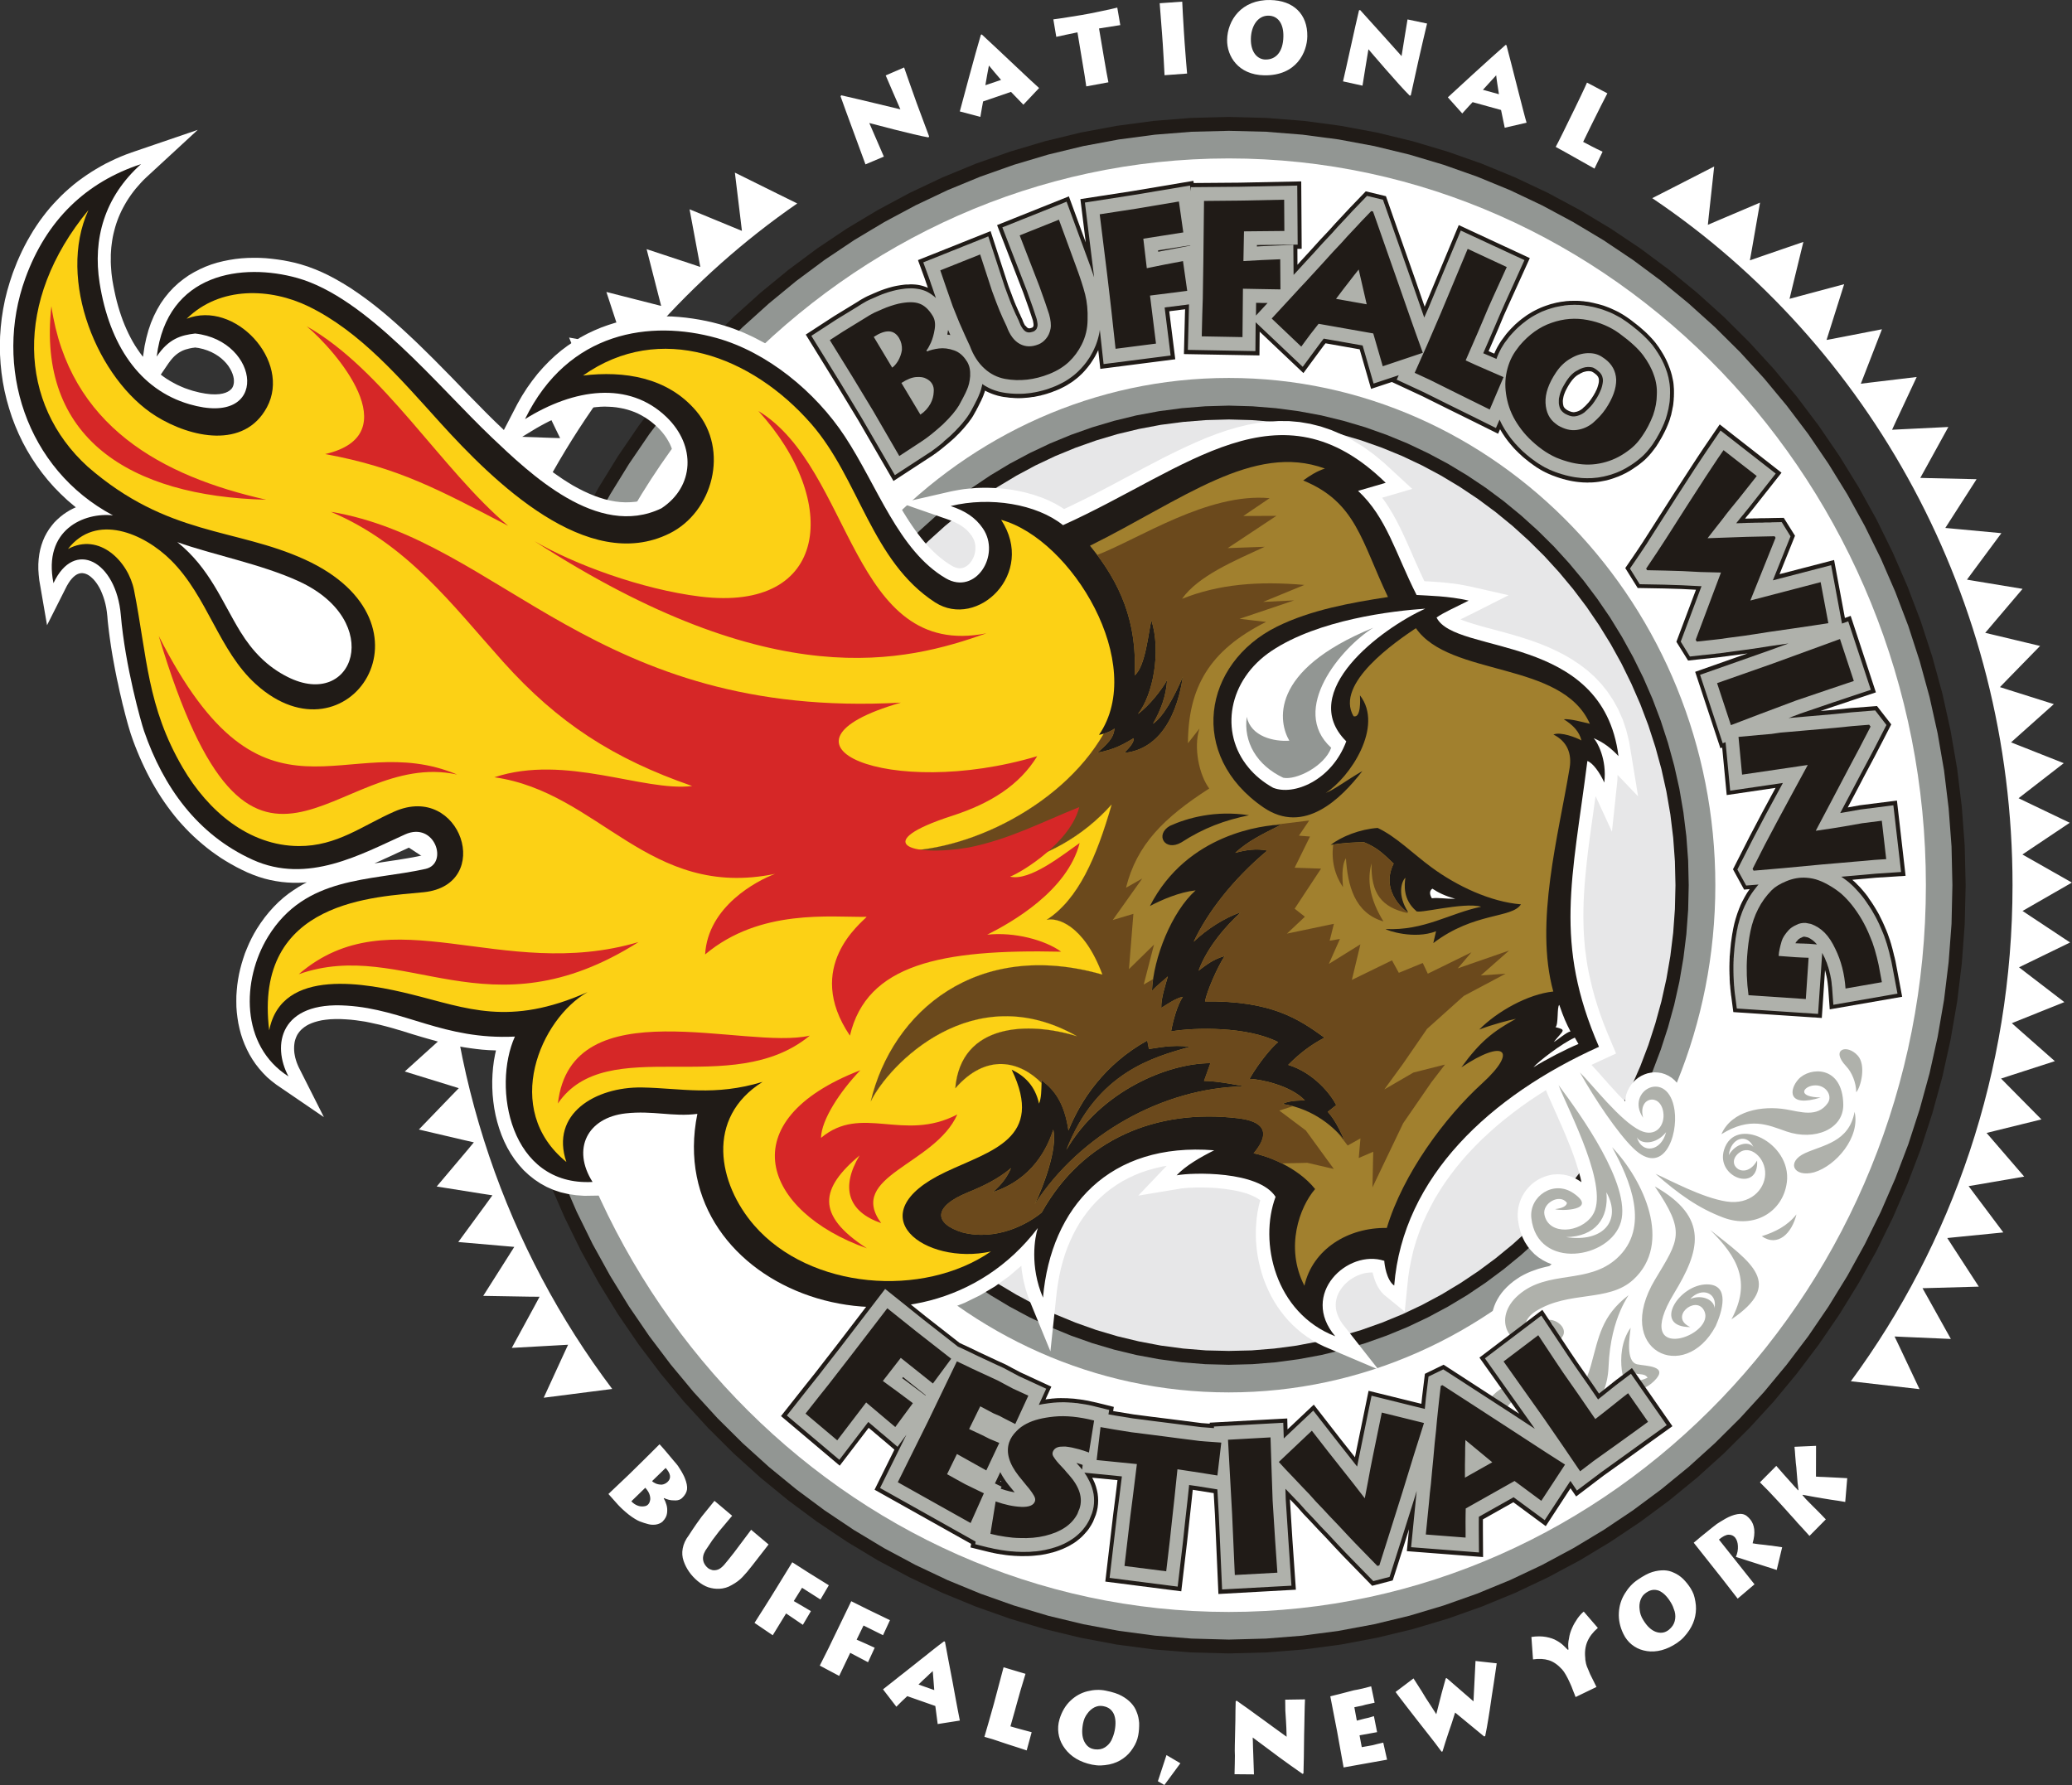
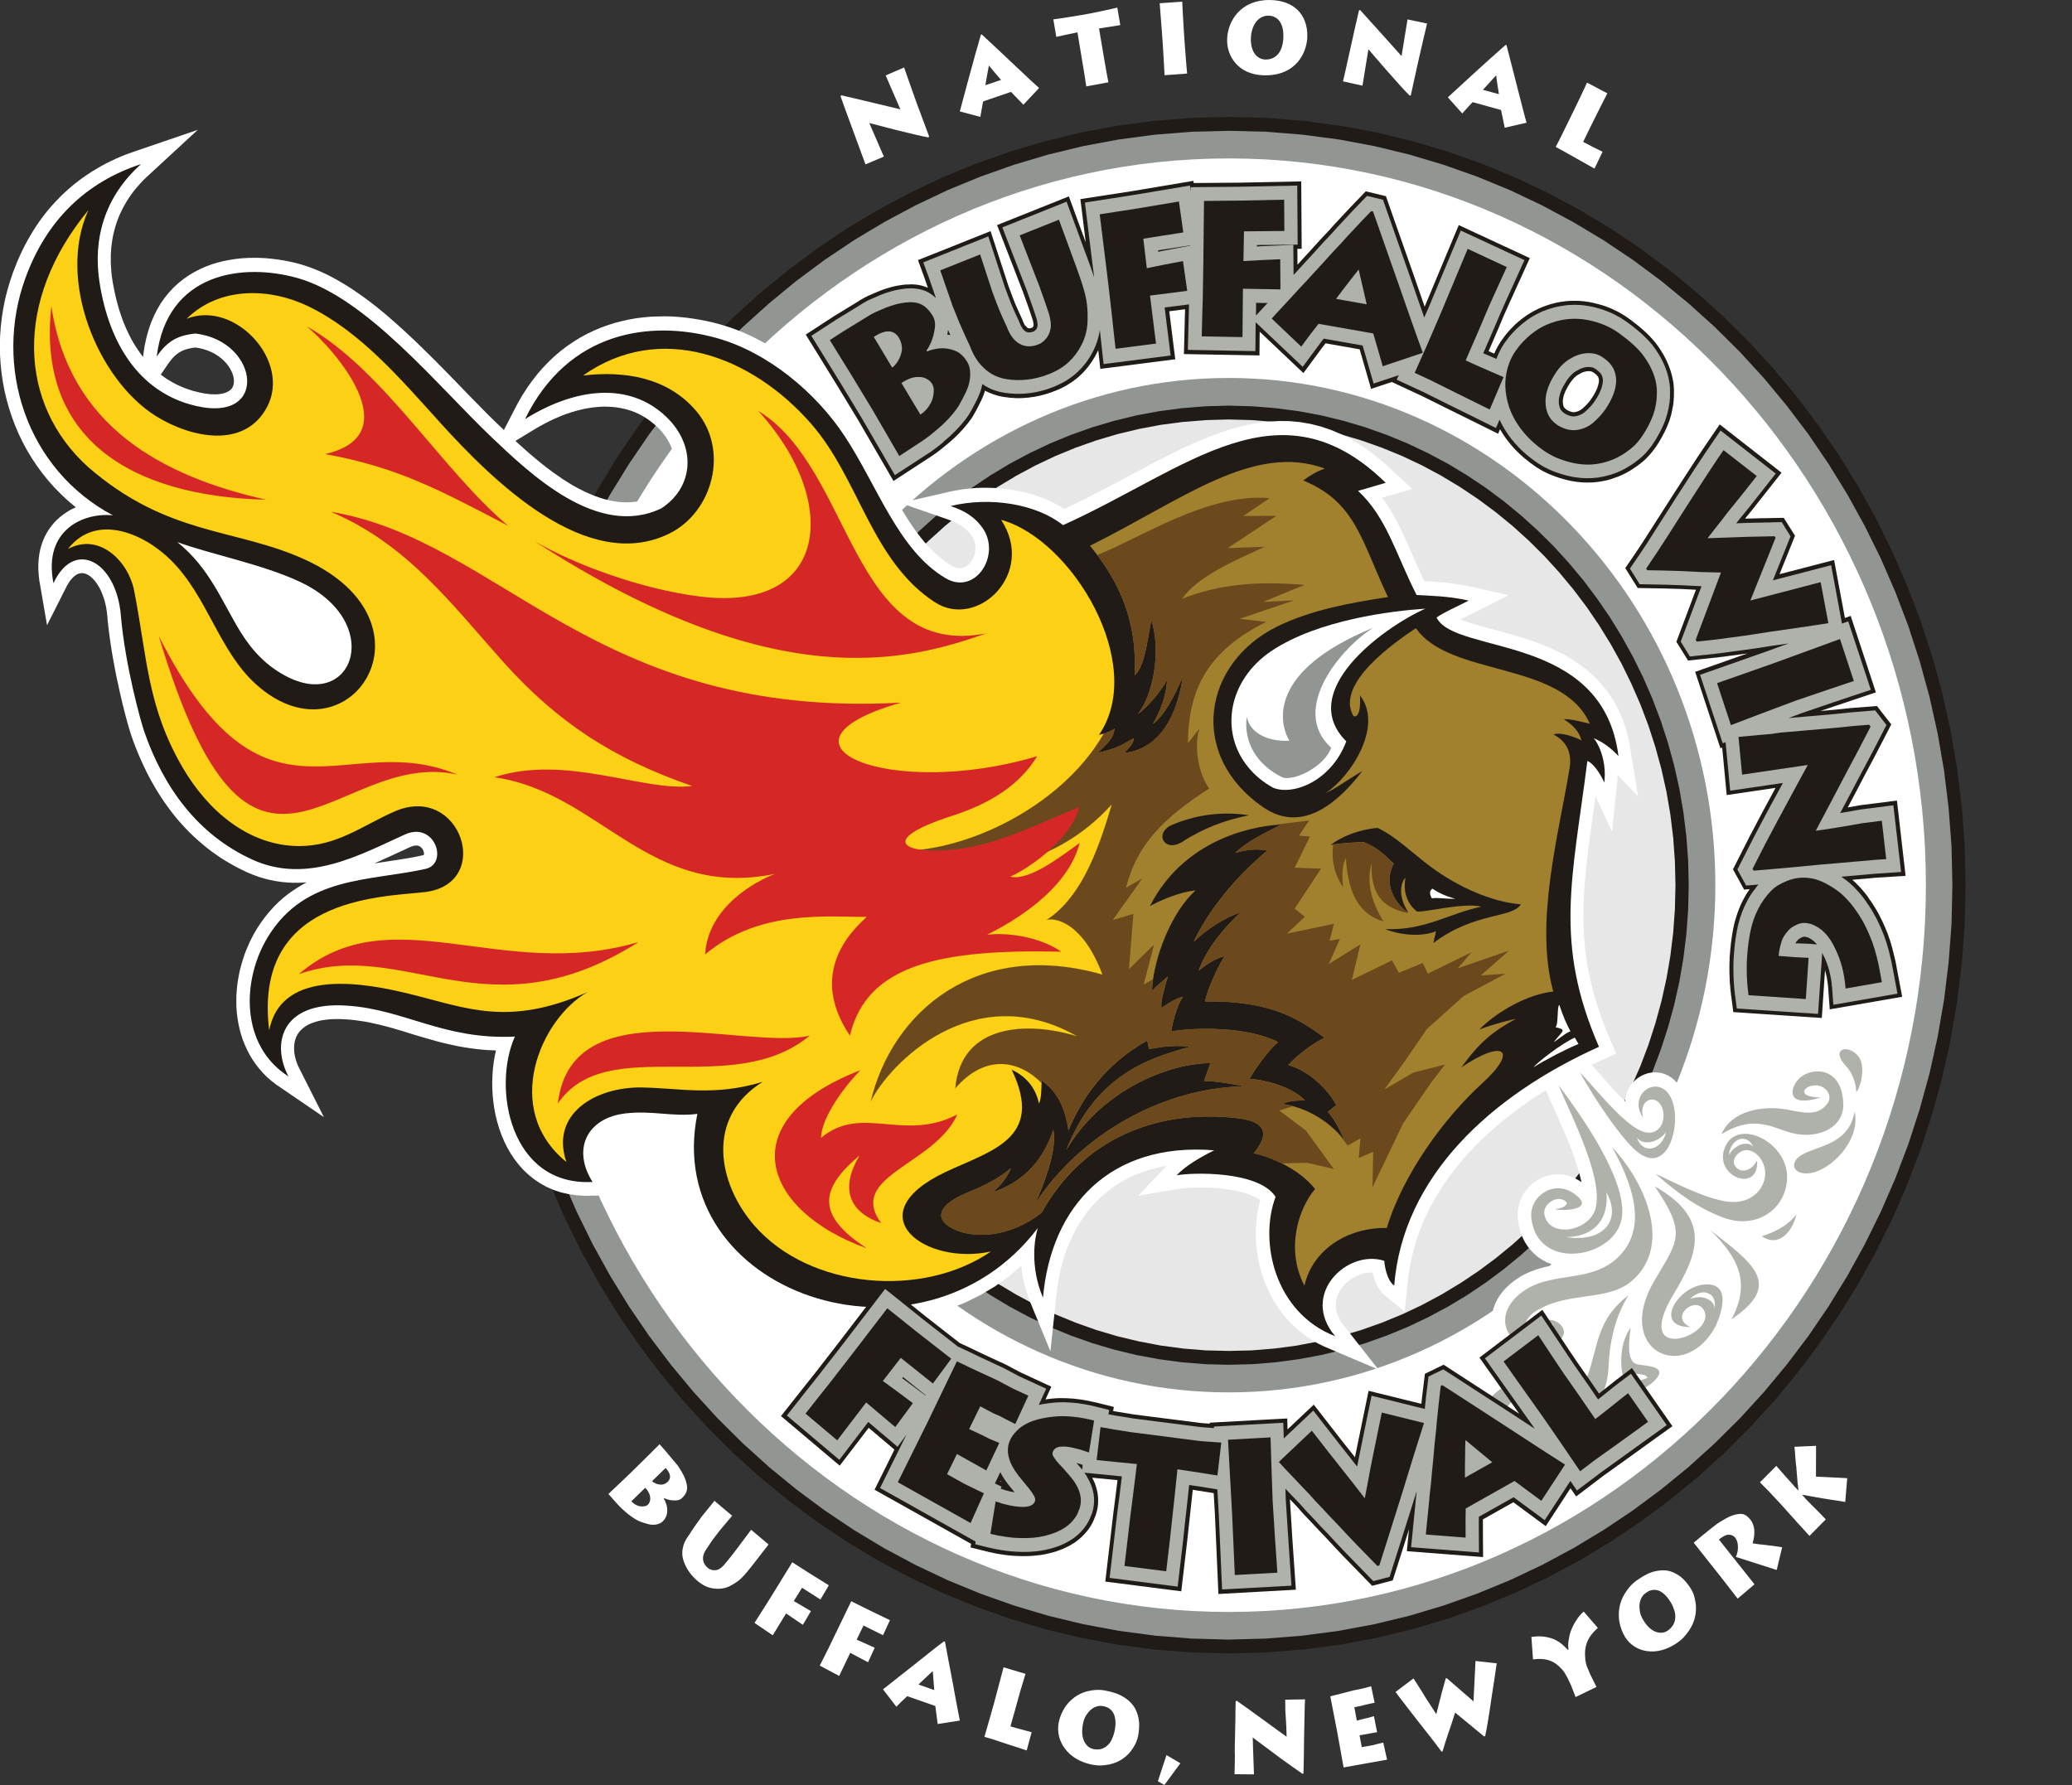
<svg xmlns="http://www.w3.org/2000/svg" id="Layer_1" version="1.1" viewBox="0 0 737 635">
  <rect x="0" y="0" width="737" height="635" fill="#333333" stroke="none" />
  <defs>
    <clipPath id="clippath">
      <rect width="737" height="635" fill="none" />
    </clipPath>
  </defs>
  <g clip-path="url(#clippath)">
    <g>
-       <path d="M162.989,441.857l9.932-13.553,2.221-3.08-3.641-.56-16.173-2.571,10.802-12.802,2.42-2.911-3.6-.82-15.963-3.74,11.592-12.023,2.61-2.69-3.53-1.09-15.693-4.841,12.362-11.172,2.771-2.52-3.451-1.341-15.313-5.931,13.043-10.271,2.92-2.321-3.35-1.59-14.913-7.001,13.712-9.302,3.071-2.12-3.261-1.831-14.402-8.051,14.252-8.311,3.211-1.871-3.121-2.03-13.852-9.072,14.783-7.291,3.33-1.65-2.98-2.261-13.223-10.021,15.213-6.231,3.431-1.411-2.821-2.46-12.532-10.932,15.573-5.131,3.51-1.15-2.65-2.671-11.782-11.782,15.862-4.03,3.601-.9-2.49-2.841-10.992-12.602,16.113-2.871,3.62-.67-2.28-3-10.142-13.373,16.243-1.71,3.68-.4-2.09-3.16-9.242-14.063,16.323-.56,3.701-.11-1.89-3.331-8.312-14.662,16.353.58,3.681.11-1.671-3.421-7.321-15.242,16.273,1.78,3.651.37-1.401-3.54-6.341-15.723,16.103,2.91,3.641.65-1.181-3.62-5.3-16.153,15.902,4.051,3.581.91-.96-3.731-4.211-16.463,15.583,5.151,3.51,1.18-.7-3.78-3.12-16.733,15.182,6.261,3.441,1.42-.45-3.81-2.051-16.913,14.783,7.321,7.401,3.651c-75.443,52.139-125.371,141.424-125.371,242.502,0,67.531,22.283,129.812,59.56,179.231l-8.152,1.04-16.222,2.08,7.061-15.383,1.61-3.47-3.68.21-16.343.91,8.071-14.823,1.81-3.37-3.69-.03-16.353-.28,9.021-14.223,2.021-3.2-3.681-.32-16.283-1.42.03.02ZM609.727,59.22l-1.851,16.943-.4,3.811,3.421-1.46,15.133-6.432-2.921,16.753-.68,3.781,3.501-1.22,15.522-5.341-4.02,16.513-.901,3.74,3.571-.97,15.853-4.24-5.111,16.202-1.15,3.631,3.64-.68,16.063-3.121-6.121,15.803-1.39,3.571,3.64-.45,16.233-1.941-7.161,15.303-1.6,3.47,3.69-.19,16.333-.8-8.141,14.793-1.841,3.32,3.671.1,16.353.361-9.082,14.162-2.04,3.181,3.691.34,16.252,1.52-10.001,13.492-2.241,3.041,3.641.61,16.133,2.67-10.832,12.752-2.451,2.881,3.581.86,15.933,3.811-11.662,11.942-2.611,2.7,3.511,1.121,15.653,4.94-12.422,11.092-2.801,2.511,3.451,1.35,15.302,6.051-13.122,10.172-2.951,2.29,3.341,1.61,14.863,7.122-13.753,9.211-3.08,2.081,3.23,1.83,14.363,8.161-14.323,8.232-3.23,1.86,3.11,2.06,13.803,9.152-14.823,7.211-3.34,1.621,2.96,2.28,13.162,10.102-15.252,6.111-3.431,1.39,2.811,2.491,12.492,11.011-15.623,5.051-3.511,1.14,2.631,2.671,11.732,11.862-15.913,3.921-3.6.89,2.47,2.87,10.912,12.662-16.133,2.781-3.641.61,2.281,3.041,10.072,13.432-16.273,1.62-3.671.37,2.06,3.191,9.162,14.102-16.333.46-3.69.1,1.87,3.331,8.211,14.723-16.343-.711-3.68-.17,1.65,3.451,7.221,15.283-16.232-1.861-8.192-.95c36.036-48.978,57.51-110.189,57.51-176.46,0-102.318-51.139-192.594-128.152-244.413l7.331-3.74" fill="#fff" fill-rule="evenodd" />
      <path d="M437.077,143.095c90.756,0,164.768,77.183,164.768,171.8s-74.012,171.799-164.768,171.799-164.759-77.173-164.759-171.799,74.003-171.8,164.759-171.8" fill="#fff" fill-rule="evenodd" />
      <path d="M437.077,141.334c91.696,0,166.469,77.964,166.469,173.561s-74.773,173.58-166.469,173.58-166.469-77.974-166.469-173.58,74.793-173.561,166.469-173.561" fill="#e7e7e8" fill-rule="evenodd" />
      <path d="M437.077,149.226l-8.162.22-8.061.65-7.921,1.03-7.802,1.47-7.681,1.841-7.531,2.24-7.372,2.611-7.201,2.96-7.041,3.331-6.831,3.67-6.671,4.001-6.451,4.321-6.222,4.621-6.021,4.94-5.771,5.211-5.531,5.501-5.26,5.771-5.001,6.011-4.741,6.271-4.441,6.501-4.151,6.732-3.82,6.941-3.511,7.141-3.201,7.331-2.84,7.522-2.51,7.681-2.131,7.841-1.78,8.012-1.4,8.121-1.011,8.282-.62,8.391-.21,8.512.21,8.511.62,8.391,1.011,8.272,1.4,8.131,1.78,8.002,2.131,7.841,2.51,7.711,2.84,7.502,3.201,7.331,3.511,7.131,3.82,6.941,4.151,6.732,4.441,6.501,4.741,6.271,5.001,6.031,5.26,5.761,5.531,5.491,5.771,5.221,6.021,4.941,6.222,4.62,6.451,4.331,6.671,3.981,6.831,3.67,7.041,3.331,7.201,2.96,7.372,2.621,7.531,2.23,7.681,1.841,7.802,1.48,7.921,1.05,8.061.66,8.162.19,8.171-.19,8.042-.66,7.941-1.05,7.791-1.48,7.672-1.841,7.521-2.23,7.371-2.621,7.202-2.96,7.041-3.331,6.851-3.67,6.641-4.001,6.461-4.311,6.231-4.62,6.031-4.941,5.751-5.221,5.541-5.491,5.261-5.761,5.001-6.031,4.741-6.271,4.431-6.501,4.15-6.732,3.841-6.941,3.501-7.131,3.2-7.331,2.851-7.502,2.49-7.711,2.151-7.841,1.78-8.002,1.4-8.131,1.01-8.272.61-8.391.2-8.511-.2-8.512-.61-8.391-1.01-8.282-1.4-8.121-1.78-8.012-2.151-7.841-2.49-7.681-2.851-7.522-3.2-7.331-3.501-7.141-3.841-6.941-4.15-6.732-4.431-6.501-4.741-6.271-5.001-6.011-5.261-5.771-5.541-5.501-5.751-5.211-6.031-4.94-6.231-4.621-6.461-4.321-6.641-4.001-6.851-3.67-7.041-3.331-7.202-2.96-7.371-2.611-7.521-2.24-7.672-1.841-7.791-1.47-7.941-1.03-8.042-.65-8.171-.22ZM437.077,41.597l13.432.35,13.283,1.06,13.112,1.751,12.882,2.4,12.692,3.081,12.402,3.7,12.182,4.291,11.893,4.901,11.602,5.481,11.311,6.071,10.962,6.571,10.642,7.131,10.272,7.642,9.912,8.131,9.521,8.582,9.092,9.051,8.691,9.502,8.232,9.911,7.771,10.312,7.321,10.722,6.832,11.092,6.341,11.442,5.791,11.782,5.251,12.102,4.721,12.402,4.12,12.682,3.551,12.973,2.92,13.212,2.321,13.452,1.67,13.633,1.03,13.842.34,14.033-.34,14.012-1.03,13.852-1.67,13.673-2.321,13.432-2.92,13.202-3.551,12.963-4.12,12.702-4.721,12.402-5.251,12.102-5.791,11.792-6.341,11.432-6.832,11.112-7.321,10.702-7.771,10.302-8.232,9.951-8.691,9.482-9.092,9.052-9.521,8.601-9.912,8.121-10.272,7.612-10.642,7.121-10.962,6.611-11.311,6.041-11.602,5.491-11.893,4.891-12.182,4.321-12.402,3.7-12.692,3.061-12.882,2.43-13.112,1.731-13.283,1.06-13.432.36-13.432-.36-13.283-1.06-13.102-1.731-12.892-2.43-12.662-3.061-12.433-3.7-12.182-4.321-11.902-4.891-11.592-5.491-11.312-6.041-10.972-6.611-10.641-7.121-10.272-7.612-9.912-8.121-9.522-8.601-9.091-9.052-8.692-9.482-8.251-9.951-7.781-10.302-7.312-10.702-6.831-11.112-6.331-11.432-5.791-11.792-5.281-12.102-4.701-12.402-4.12-12.702-3.541-12.963-2.941-13.202-2.32-13.432-1.67-13.673-1.02-13.852-.331-14.012.331-14.033,1.02-13.842,1.67-13.633,2.32-13.452,2.941-13.212,3.541-12.973,4.12-12.682,4.701-12.402,5.281-12.102,5.791-11.782,6.331-11.442,6.831-11.092,7.312-10.722,7.781-10.312,8.251-9.911,8.692-9.502,9.091-9.051,9.522-8.582,9.912-8.131,10.272-7.642,10.641-7.131,10.972-6.571,11.312-6.071,11.592-5.481,11.902-4.901,12.182-4.291,12.433-3.7,12.662-3.081,12.892-2.4,13.102-1.751,13.283-1.06" fill="#201b17" fill-rule="evenodd" />
      <path d="M437.077,144.295l-8.392.24-8.301.67-8.161,1.08-8.032,1.491-7.901,1.93-7.762,2.3-7.601,2.691-7.411,3.05-7.241,3.431-7.062,3.761-6.861,4.12-6.631,4.451-6.421,4.751-6.181,5.091-5.961,5.371-5.681,5.651-5.441,5.951-5.141,6.181-4.861,6.451-4.571,6.681-4.27,6.941-3.961,7.161-3.611,7.352-3.29,7.551-2.921,7.731-2.58,7.912-2.211,8.081-1.83,8.232-1.44,8.371-1.05,8.532-.63,8.651-.21,8.752.21,8.771.63,8.652,1.05,8.511,1.44,8.381,1.83,8.222,2.211,8.081,2.58,7.922,2.921,7.731,3.29,7.551,3.611,7.362,3.961,7.151,4.27,6.921,4.571,6.691,4.861,6.451,5.141,6.181,5.441,5.951,5.681,5.651,5.961,5.381,6.181,5.071,6.421,4.761,6.631,4.471,6.861,4.11,7.062,3.771,7.241,3.431,7.411,3.05,7.601,2.691,7.762,2.3,7.901,1.91,8.032,1.491,8.161,1.1,8.301.67,8.392.22,8.391-.22,8.302-.67,8.171-1.1,8.052-1.491,7.891-1.91,7.761-2.3,7.572-2.691,7.421-3.05,7.241-3.431,7.061-3.771,6.852-4.11,6.651-4.471,6.391-4.761,6.191-5.071,5.951-5.381,5.701-5.651,5.421-5.951,5.151-6.181,4.851-6.451,4.58-6.691,4.251-6.921,3.951-7.151,3.63-7.362,3.281-7.551,2.921-7.731,2.57-7.922,2.22-8.081,1.841-8.222,1.43-8.381,1.05-8.511.64-8.652.2-8.771-.2-8.752-.64-8.651-1.05-8.532-1.43-8.371-1.841-8.232-2.22-8.081-2.57-7.912-2.921-7.731-3.281-7.551-3.63-7.352-3.951-7.161-4.251-6.941-4.58-6.681-4.851-6.451-5.151-6.181-5.421-5.951-5.701-5.651-5.951-5.371-6.191-5.091-6.391-4.751-6.651-4.451-6.852-4.12-7.061-3.761-7.241-3.431-7.421-3.05-7.572-2.691-7.761-2.3-7.891-1.93-8.052-1.491-8.171-1.08-8.302-.67-8.391-.24ZM437.077,46.538l13.202.33,13.032,1.04,12.853,1.701,12.672,2.36,12.432,3.011,12.202,3.64,11.952,4.221,11.692,4.811,11.392,5.401,11.082,5.951,10.772,6.451,10.452,7.001,10.092,7.491,9.721,7.992,9.352,8.431,8.951,8.882,8.532,9.331,8.091,9.742,7.672,10.142,7.161,10.532,6.711,10.881,6.201,11.242,5.701,11.562,5.161,11.892,4.641,12.183,4.04,12.472,3.491,12.722,2.881,12.962,2.28,13.182,1.63,13.433,1.03,13.582.31,13.763-.31,13.772-1.03,13.592-1.63,13.423-2.28,13.192-2.881,12.962-3.491,12.722-4.04,12.462-4.641,12.203-5.161,11.872-5.701,11.562-6.201,11.232-6.711,10.912-7.161,10.511-7.672,10.132-8.091,9.752-8.532,9.331-8.951,8.892-9.352,8.461-9.721,7.952-10.092,7.491-10.452,7.001-10.772,6.471-11.082,5.951-11.392,5.381-11.692,4.811-11.952,4.231-12.202,3.651-12.432,3-12.672,2.36-12.853,1.711-13.032,1.04-13.202.36-13.222-.36-13.033-1.04-12.852-1.711-12.652-2.36-12.452-3-12.212-3.651-11.942-4.231-11.682-4.811-11.382-5.381-11.122-5.951-10.762-6.471-10.452-7.001-10.082-7.491-9.711-7.952-9.352-8.461-8.962-8.892-8.521-9.331-8.102-9.752-7.651-10.132-7.181-10.511-6.711-10.912-6.211-11.232-5.691-11.562-5.161-11.872-4.621-12.203-4.061-12.462-3.48-12.722-2.881-12.962-2.28-13.192-1.64-13.423-1.001-13.592-.34-13.772.34-13.763,1.001-13.582,1.64-13.433,2.28-13.182,2.881-12.962,3.48-12.722,4.061-12.472,4.621-12.183,5.161-11.892,5.691-11.562,6.211-11.242,6.711-10.881,7.181-10.532,7.651-10.142,8.102-9.742,8.521-9.331,8.962-8.882,9.352-8.431,9.711-7.992,10.082-7.491,10.452-7.001,10.762-6.451,11.122-5.951,11.382-5.401,11.682-4.811,11.942-4.221,12.212-3.64,12.452-3.011,12.652-2.36,12.852-1.701,13.033-1.04" fill="#929693" fill-rule="evenodd" />
      <path d="M437.077,134.453c95.316,0,173.06,81.054,173.06,180.442s-77.744,180.441-173.06,180.441-173.05-81.034-173.05-180.441,77.723-180.442,173.05-180.442M437.077,56.36c136.564,0,247.953,116.14,247.953,258.535s-111.389,258.544-247.953,258.544-247.963-116.14-247.963-258.544S300.493,56.36,437.077,56.36" fill="#fff" fill-rule="evenodd" />
      <path d="M664.246,372.144l.57.701.48.69.4.72.341.7.28.72.25.72.17.7.16.71.11.721.07.68.05.68.02.68v.68l-.02.64-.05.66-.08.64-.08.62-.09.601-.13.61-.11.58-.15.6-.15.55-.16.56-.201.56-.18.52-.2.51-.23.52-.25.481-.28.49-.27.49-.34.48-.38.49.72,3.71.14,1.231.06,1.2v1.18l-.09,1.18-.18,1.171-.21,1.14-.28,1.11-.36,1.09-.4,1.07-.42,1.03-.49,1.041-.52.97-.58.96-.61.93-.631.92-.67.88-.7.851-.72.85-.77.77-.76.75-.8.73-.84.69-.821.67-.86.63-.89.571-.87.55-.91.51-.95.47-.931.41-.95.36-.97.31-3.16,12.222-.23.78-.26.77-.291.761-.3.73-.33.74-.38.71-.37.68-.42.68-.44.65-.48.64-.51.601-.5.59-.58.56-.58.52-.671.49-.65.46-.71.41-.73.38-.77.33-.8.25-.83.19-.87.12-.881.05-.87-.02-.89-.1-.86-.18-.87-.26-.86-.32-.831-.37-.82-.45-2.24-1.45.02.02,1.08,1.04,1.02,1.06.971,1.07.93,1.11.85,1.171.76,1.19.69,1.28.58,1.34.44,1.441.29,1.5.13,1.57-.07,1.59-.28,1.591-.49,1.55-.65,1.49-.8,1.41-.96,1.401-1.08,1.32-1.231,1.29-1.37,1.28-1.5,1.261-1.66,1.27-8.322,5.831-.18.28-1.5,1.81-1.56,1.59-1.661,1.421-1.74,1.2-1.79.99-1.801.81-1.86.58-1.87.38-1.881.15h-1.21l.11.38-.24,2.371-.78,1.9-1.06,1.51-1.24,1.371-1.361,1.23-1.42,1.04-1.44.85-1.57.65-1.591.44-1.66.14-1.69-.11-1.63-.43-1.541-.73-1.35-.97-1.19-1.21-.05-.06-.24.71-.53,1.3-.57,1.27-.611,1.231-.67,1.2-.73,1.16-.76,1.12-.81,1.06-.83,1.051-.89.99-.941.94-.96.92-.99.88-1.03.82-1.07.771-1.08.75-1.141.67-1.14.64-1.16.57-1.19.56-1.21.49-1.241.44-1.25.37-1.28.35-1.24.27-1.321.24-1.87.23-1.85.12-1.82.02-1.771-.06-1.71-.17-1.69-.25-1.631-.34-.88-.24-.06.46-.44,1.361-.64,1.27-.84,1.12-.99.93-1.071.73-1.11.51-1.1.33-1.08.211-1.04.06-1.02-.03-.991-.11-.97-.191-.96-.25-.91-.34-.91-.4-.83-.47-.851-.59-.81-.62-.78-.78-.73-.86-.62-1.03-.52-1.181-.35-1.31-.11-1.43.14-1.46.41-1.401.61-1.28.77-1.14.91-1.03,1.02-.9,2.761-2.001-.15-.69-.07-1.65.18-1.69.41-1.621.61-1.55.85-1.48,1.01-1.38,1.171-1.281,1.35-1.22,1.49-1.13,1.63-1.08,1.831-1.01,1.93-.951,1.07-.44,1.03-.42,1.031-.37,1.05-.34,1.02-.29,1.03-.25,1.01-.24,1.03-.16,1.011-.16.97-.11.98-.05.96-.03.96.03.93.07.931.14.95.18.92.26.92.36.94.48.94.65.881.8.8,1.051.62,1.23.37,1.35.03.21.08-.13.39-.75.38-.77.36-.81.34-.801.33-.84.3-.87.3-.89.26-.92.25-.91.25-.91.251-.931.24-.91.23-.88.26-.89.23-.9.24-.88.26-.891.26-.88.28-.87.29-.88.29-.87.34-.85.35-.88.38-.881.4-.88.41-.85.48-.87.47-.87.52-.85.181-.26-.52.08-1.181.18-1.16.18-1.14.14-1.17.17-1.101.16-1.12.18-1.1.18-1.1.19-.84.17.52.47.71.79.67.88.57,1.03.44,1.161.28,1.31.06,1.42-.21,1.43-.48,1.381-.69,1.27-.88,1.1-.99.95-1.11.77-1.201.68-1.28.601-1.4.52-1.5.44-1.871.45-1.6.11-1.4.04-1.37-.05-1.311-.13-1.28-.23-1.26-.3-1.2-.41-1.161-.491-1.09-.59-1.06-.64-.96-.74-.92-.81-.83-.87-.78-.97-.651-1.01-.59-1.091-.48-1.15-.35-1.18-.29-1.2-.15-1.24-.04-1.261.07-1.25.18-1.26.28-1.26.41-1.241.5-1.2.61-1.18.691-1.14.79-1.11.89-1.07.98-1.031,1.07-.99,1.21-1,1.261-.89,1.23-.81,1.28-.701,1.29-.63,1.27-.54,1.291-.46,1.27-.45,1.27-.36,1.27-.32,1.241-.28,1.23-.24.78-.15-1.07-.32-1.601-.64-1.53-.8-1.5-.971-1.39-1.12-1.301-1.34-1.18-1.47-1.03-1.63-.88-1.781-.68-1.9-.52-2.041-.33-2.13-.09-1.14v-1.08l.09-1.08.14-1.051.25-1.03.3-.97.37-.98.41-.9.51-.89.54-.821.58-.79.65-.75.7-.72.701-.63.78-.6.79-.54.84-.49.87-.43.9-.37.93-.321.941-.24,1-.21.96-.08,1.03-.05,1.02.05,1.01.09,1.041.21,1.01.28,1.01.361,1.01.45.99.54.941.58.36.27-.04-.18-.34-1.5-.411-1.511-.45-1.59-.51-1.62-.53-1.641-.59-1.66-.61-1.67-.65-1.65-.68-1.661-.66-1.66-.68-1.61-.691-1.611-.69-1.54-.68-1.55-.64-1.48-.65-1.421-.6-1.36-.58-1.31-.55-1.22-.52-1.171-.441-1.1-.44-1.03-2.76,1.74-3.101,2.061-3.03,2.13-2.911,2.191-2.84,2.23-2.781,2.29-2.65,2.361-2.601,2.4-2.47,2.471-2.4,2.52-2.251,2.55-2.17,2.641-2.06,2.68-1.951,2.721-1.81,2.8-1.72,2.821-1.561,2.9-1.46,2.941-1.35,2.99-1.18,3.021-1.071,3.1-.93,3.141-.76,3.211-.65,3.24-.51,3.321-1.25,12.322-7.452-6.091-.85-.91-.71-.951-.58-.96-.48-.95-.4-.93-.34-.92-.25-.89-.26-.861-.11-.46h-.76l-.891.06-.92.13-.92.231-.91.28-.91.36-.87.42-.86.49-.831.53-.79.59-.72.64-.68.69-.63.72-.56.75-.48.751-.41.79-.36.8-.26.82-.191.81-.13.84-.03.84.03.851.12.89.221.93.33.95.44,1,.56,1.04.71,1.071,12.782,16.242-19.293-8.191-2.131-1.04-2.03-1.15-1.92-1.241-1.821-1.34-1.74-1.44-1.62-1.5-1.54-1.581-1.411-1.66-1.33-1.71-1.24-1.761-1.13-1.83-1.041-1.85-.92-1.88-.85-1.941-.77-1.96-.65-1.971-.56-2.01-.5-2.01-.39-2.021-.32-2.02-.21-2-.16-2.021-.03-1.99.02-1.99.13-1.971.18-1.96.28-1.92.36-1.891.45-1.85.16-.54-.33-.21-.67-.45-.761-.43-.88-.41-.93-.41-1.01-.38-1.08-.341-1.14-.3-1.171-.28-1.23-.26-1.24-.21-1.26-.19-1.28-.18-1.301-.13-1.27-.13-1.28-.09-1.25-.05-1.231-.04-1.21-.02h-2.28l-1.05.04-1.001.04-.92.04-.87.07-.76.07-.65.06-.54.1-14.803,2.471,10.102-10.602-1.49.24-2.631.61-2.52.71-2.441.81-2.33.96-2.24,1.041-2.141,1.15-2.04,1.25-1.94,1.36-1.851,1.43-1.77,1.571-1.68,1.62-1.591,1.74-1.47,1.791-1.42,1.92-1.33,1.97-1.231,2.101-1.13,2.15-1.05,2.25-.97,2.321-.87,2.41-.77,2.451-.68,2.55-.581,2.621-.48,2.7-.41,2.751-2.29,21.513-7.511-18.313-.431-1.18-.4-1.16-.37-1.161-.32-1.15-.28-1.14-.26-1.1-.22-1.12-.18-1.091-.18-1.07-.12-1.05-.07-.91-4.321,3.691-5.071,3.66-5.31,3.161-5.451,2.67-5.581,2.191-5.681,1.72-5.741,1.26-5.771.85-5.791.37-5.771-.05-5.701-.44-5.631-.85-5.531-1.23-5.381-1.6-5.231-2.001-5.041-2.35-4.831-2.711-4.561-3.06-4.3-3.411-3.981-3.72-3.641-4.081-3.26-4.371-2.871-4.701-2.4-5-1.93-5.251-1.401-5.531-.84-5.801-.27-5.971.35-6.181.02-.11-.79-.03-.81-.02-.82-.031-.8-.05-.801-.049-.79-.041-.78-.06-.77-.06-.78-.06-.76-.06-.75-.06-.76-.04-.751-.06-.76-.05-.74-.02-.76-.05-.75-.03h-.76l-.77-.01h-.761l-.77.04-.79.02-.78.05-.79.08-.79.07-1.05.14-1.001.19-.92.24-.87.251-.8.3-.77.32-.68.33-.65.38-.61.4-.531.4-.48.42-.44.44-.39.46-.36.46-.3.48-.26.48-.24.52-.18.531-.14.54-.12.56-.08.6-.03.6v.64l.07.69.09.7.15.74.22.761.26.79.33.83.4.84.46.87,5.051,8.402-11.262.18-2.92-.21-2.811-.42-2.68-.621-2.561-.85-2.42-1.06-2.261-1.25-2.12-1.42-1.98-1.581-1.831-1.7-1.67-1.86-1.53-1.961-1.38-2.06-1.241-2.14-1.09-2.211-.96-2.28-.83-2.33-.71-2.381-.59-2.4-.46-2.411-.34-2.43-.24-2.431-.121-2.44-.02-2.43.1-2.391.191-2.36.3-2.361.41-2.27.33-1.46-.38-.02-2.281-.09-2.24-.17-2.16-.24-2.121-.28-2.08-.31-2.031-.361-1.97-.41-1.95-.43-1.901-.45-1.86-.49-1.82-.51-1.811-.51-1.77-.51-1.74-.52-1.73-.52-1.701-.53-1.66-.53-1.67-.481-1.661-.5-1.66-.46-1.64-.43-1.65-.42-1.661-.36-1.65-.37-1.69-.34-1.691-.25-1.71-.25-1.71-.19-1.771-.13-2-.1h-1.87l-1.7.07-1.581.16-1.46.21-1.33.3-1.2.34-1.061.38-.96.42-.85.46-.74.49-.65.52-.57.51-.5.551-.42.56-.381.57-.3.6-.26.64-.23.67-.17.68-.11.74-.07.73-.02.781.02.82.07.82.14.83.18.87.24.85.28.86.331.841.38.86,8.961,17.753-16.923-11.552-1.7-1.31-1.59-1.361-1.471-1.5-1.35-1.54-1.26-1.61-1.13-1.661-1.04-1.74-.911-1.77-.82-1.811-.71-1.83-.61-1.87-.5-1.901-.42-1.93-.31-1.94-.24-1.961-.14-1.93-.03-1.97.02-1.941.13-1.94.19-1.94.28-1.931.35-1.92.43-1.9.5-1.871.57-1.85.62-1.84.72-1.771.751-1.75.84-1.74.88-1.66.97-1.651,1.42-2.17,1.49-2.051,1.551-1.91,1.61-1.79,1.65-1.65,1.721-1.541,1.76-1.4,1.81-1.27,1.841-1.19,1.86-1.091,1.11-.57-.97.07-1.96.09h-2.001l-2-.1-2.02-.19-2.021-.3-2.04-.39-2.061-.51-2.05-.63-2.05-.75-2.051-.85-1.95-.93-1.9-.961-1.861-1.03-1.82-1.07-1.76-1.1-1.721-1.18-1.67-1.191-1.65-1.27-1.57-1.29-1.561-1.34-1.5-1.36-1.47-1.421-1.41-1.44-1.381-1.5-1.34-1.5-1.29-1.571-1.24-1.59-1.201-1.61-1.17-1.651-1.13-1.68-1.08-1.7-1.05-1.73-1.01-1.751-.971-1.78-.94-1.82-.89-1.821-.87-1.86-.83-1.87-.8-1.901-.76-1.9-.731-1.93-.68-1.961-.14-.41-.15-.46-.17-.56-.19-.64-.22-.72-.23-.79-.25-.88-.26-.971-.28-1.02-.29-1.1-.29-1.15-.3-1.22-.34-1.281-.3-1.34-.33-1.4-.34-1.43-.32-1.501-.321-1.53-.36-1.56-.32-1.61-.33-1.651-.31-1.65-.31-1.69-.31-1.711-.29-1.74-.28-1.76-.25-1.741-.25-1.78-.23-1.78-.21-1.79-.2-1.781-.14-1.71-.18-1.6-.22-1.461-.29-1.36-.34-1.29-.4-1.24-.431-1.14-.45-1.071-.5-1-.52-.88-.54-.81-.56-.73-.56-.63-.56-.54-.54-.46-.54-.381-.51-.29-.491-.21-.46-.15-.46-.08-.41-.05-.4.02-.4.06-.41.11-.46.18-.46.25-.52.37-.52.451-.54.57-.581.7-.57.86-.59.99-7.041,13.972-2.76-16.002-.21-1.961-.13-1.9v-1.86l.12-1.781.22-1.74.33-1.67.44-1.59.54-1.541.63-1.46.74-1.38.81-1.3.89-1.191.931-1.14,1.01-1.01,1.07-.96,1.1-.88,1.15-.79,1.16-.711,1.211-.63,1-.46-.44-.33-2.561-2.17-2.43-2.291-2.321-2.37-2.18-2.47-2.05-2.551-1.931-2.64-1.81-2.721-1.67-2.79-1.53-2.831-1.4-2.92-1.28-2.991-1.14-3.01-1-3.081-.88-3.11-.75-3.151-.6-3.16-.47-3.231-.33-3.221-.2-3.23-.05-3.241.07-3.26.23-3.251.36-3.26.5-3.231.64-3.251.79-3.2.94-3.191,1.04-3.13.79-2.051.79-2,.86-1.96.89-1.921.93-1.85.97-1.82,1.03-1.78,1.04-1.751,1.11-1.7,1.131-1.66,1.19-1.611,1.22-1.58,1.27-1.54,1.3-1.46,1.351-1.431,1.36-1.4,1.42-1.35,1.46-1.3,1.481-1.261,1.54-1.22,1.56-1.15,1.611-1.12,1.64-1.08,1.66-1.021,1.7-.99,1.741-.95,1.77-.87,1.82-.86,1.831-.8,1.88-.75,1.89-.691,23.574-8.051-18.243,16.833-1.04,1-.99,1.05-.94,1.06-.9,1.041-.851,1.08-.79,1.07-.75,1.1-.71,1.1-.66,1.121-.63,1.14-.58,1.12-.53,1.14-.501,1.16-.45,1.171-.41,1.16-.37,1.2-.32,1.19-.3,1.2-.26,1.221-.21,1.24-.17,1.24-.15,1.23-.09,1.27-.08,1.261v1.28l-.01,1.28.05,1.28.09,1.301.1,1.32.16,1.34.18,1.31.34,1.921.38,1.9.4,1.85.44,1.801.48,1.75.521,1.74.56,1.68.59,1.651.63,1.58.67,1.55.7,1.501.74,1.47.76,1.4.82,1.38.841,1.281.87,1.27.91,1.22.23.28.57-3.841.62-2.86.75-2.761.89-2.6,1.041-2.461,1.17-2.32,1.28-2.18,1.42-2.021,1.521-1.87,1.62-1.73,1.73-1.591,1.81-1.44,1.861-1.31,1.93-1.14,1.99-1.03,2.041-.911,2.06-.78,2.101-.65,2.13-.53,2.15-.43,2.141-.34,2.18-.24,2.19-.14,2.161-.04,2.16.02,2.151.11,2.13.21,2.1.26,2.101.32,2.06.4,2.02.45,2.001.54,2.52.79,2.531.951,2.51,1.06,2.5,1.2,2.471,1.32,2.46,1.42,2.451,1.511,2.4,1.61,2.401,1.69,2.39,1.761,2.36,1.84,2.351,1.91,2.32,1.971,2.301,2.02,2.29,2.06,2.25,2.091,2.251,2.11,2.22,2.15,2.201,2.161,2.17,2.14,2.15,2.181,2.111,2.14,2.1,2.13,2.06,2.131,2.011,2.09,2,2.07,1.98,2.011,1.931,1.96,1.9,1.94,1.85,1.851,1.821,1.78,1.79,1.71,1.23,1.19,4.821-9.311,1.66-2.901,1.771-2.77,1.85-2.591,1.92-2.46,2.001-2.28,2.07-2.141,2.12-1.99,2.201-1.86,2.26-1.691,2.291-1.55,2.34-1.44,2.4-1.29,2.441-1.151,2.44-1.03,2.481-.89,2.49-.79,2.52-.64,2.531-.56,2.52-.44,2.551-.3,2.53-.24,2.531-.08,2.52-.061,2.521.061,2.49.17,2.49.25,2.461.33,2.41.39,2.411.47,2.37.54,2.331.61,1.82.54,1.8.57,1.79.64,1.771.69,1.77.731,1.74.8,1.741.83,1.72.9,1.71.9,1.701.97,1.65,1.03,1.65,1.041,1.63,1.09,1.611,1.11,1.58,1.16,1.57,1.2,1.55,1.231,1.511,1.26,1.48,1.29,1.46,1.31,1.431,1.361,1.41,1.37,1.38,1.4,1.34,1.42,1.32,1.441,1.281,1.48,1.24,1.47,1.2,1.51,1.2,1.531,1.121,1.54,1.12,1.56,1.04,1.58,1.14,1.741,1.1,1.78,1.06,1.77,1.041,1.811,1.03,1.79,1,1.81,1.01,1.821.99,1.8.97,1.82.981,1.79.96,1.811.98,1.78.97,1.75.94,1.731.991,1.7.97,1.69.99,1.661,1.01,1.63,1.02,1.58,1.03,1.53,1.051,1.501,1.07,1.44,1.08,1.4,1.1,1.35,1.14,1.301,1.151,1.2,1.18,1.16,1.22,1.13,1.23,1.01,1.26.981,1.301.91,1.32.81.64.34.57.23.54.15.47.11.45.04.43-.02.41-.04.39-.09.401-.12.39-.2.38-.22.4-.27.37-.29.36-.36.35-.41.34-.44.29-.48.29-.511.25-.55.21-.54.18-.58.12-.6.09-.57.04-.62v-.58l-.02-.59-.09-.58-.14-.571-.18-.57-.22-.57-.29-.54-.36-.6-.37-.5-.39-.49-.41-.47-.42-.44-.44-.42-.47-.39-.5-.391-.531-.38-.55-.36-.59-.34-.64-.32-.67-.35-.7-.31-.75-.3-.77-.29-17.123-5.961,18.083-4.151,1.45-.28,1.47-.26,1.461-.23,1.48-.16,1.47-.13,1.5-.13,1.481-.05,1.48-.03,1.5.02,1.47.05,1.481.06,1.48.14,1.45.14,1.46.18,1.431.23,1.44.27,1.42.29,1.41.32,1.371.38,1.37.38,1.35.451,1.34.45,1.281.5,1.3.54,1.24.61,1.22.6,1.19.66,1.181.72.9.58,1.67-.77,4.011-1.94,3.96-1.97,3.891-2.021,3.851-2.02,3.82-2.051,3.781-2,3.741-2.01,3.74-1.941,3.671-1.91,3.681-1.81,3.65-1.74,3.651-1.641,3.62-1.54,3.631-1.39,3.641-1.241,3.63-1.07,3.651-.89,3.661-.67,3.69-.46,3.711-.22,3.721.03,3.72.33,3.761.64,3.75.94,3.741,1.27,3.771,1.601,3.731,1.97,3.75,2.301,3.721,2.67,3.72,3.07,10.112,9.332-10.702,3.131.04.08.83,1.11.771,1.12.73,1.14.7,1.16.71,1.161.64,1.19.65,1.15.61,1.22.62,1.2.58,1.201.591,1.24.57,1.22.56,1.23.55,1.231.55,1.26.57,1.26,1.1,2.55.57,1.281.58,1.28.581,1.31.58,1.28.62,1.321.61,1.31.11.21h.24l.5.03.54.02.53.03.56.03.58.03.59.05.611.03.6.06.67.03.64.06.64.06.67.07.67.06.7.09.681.08.69.06.71.11.73.09.71.11.71.13.72.13.73.13.731.15.73.14,14.062,3.191-13.222,6.681-.88.42-.89.44-.831.43-.81.37-.48.23.87.37,1.821.66,2.02.63,2.2.651,2.371.67,2.51.65,2.571.7,2.71.74,2.781.81,2.82.87,2.871.951,2.9,1.06,2.881,1.19,2.85,1.31,2.861,1.46,2.79,1.651,2.721,1.82,2.65,2.04,2.52,2.251,2.371,2.52,2.2,2.751,2.021,3.02,1.8,3.251,1.57,3.57,1.28,3.811,1.021,4.111,3.2,19.493-7.321-7.671v.43l-.03.91-.06.93-1.901,17.943-5.811-12.642-.45,2.991-.46,3.49-.49,3.391-.45,3.31-.44,3.241-.41,3.18-.35,3.071-.32,3.03-.29,2.981-.25,2.911-.19,2.89-.15,2.861-.08,2.82-.02,2.791.04,2.75.1,2.78.19,2.761.24,2.76.36,2.781.39,2.82.53,2.831.62,2.84.69,2.911.8,2.98.921,3.021,1.01,3.08,1.14,3.161,1.29,3.251,3.301,7.871-7.862,3.62-.88.431.48.51.53.57.601.64.56.64.6.67.62.68.63.72.65.741.67.73.64.76.71.77.68.76.711.76.7.79.71.75.73.731.71.76.71.71.28.27.13-1.1.31-1.331.46-1.24.581-1.14.67-1.07.8-.97.88-.86.94-.731,1.03-.63,1.081-.5,1.15-.4,1.21-.24,1.22-.11,1.25.06,1.281.2,1.24.39,1.22.56,1.16.73,1.07.911.97,1.07.861,1.16.76,1.3.63,1.4.52,1.531.44,1.6.31,1.7.13,1.15.07,1.111.04,1.14v1.15l-.07,1.14-.09,1.16-.15,1.141-.21,1.16-.25,1.12-.29,1.14-.34,1.09-.39,1.111-.44,1.09-.52,1.03-.57,1.03-.651.99-.72.95-.82.881-.93.84h-.02l.22.11.69.33.72.33.71.36.761.36.76.35.79.38.79.35.81.36.8.38.83.38.831.36.84.361.85.33.83.35.83.33.86.33.83.29.831.32.81.27.81.26.81.22.76.21.77.19.73.17.711.15h.139l-.41-.24-.92-.67-.85-.73-.79-.85-.75-.92-.66-1.031-.58-1.1-.5-1.18-.36-1.28-.251-1.3-.08-1.361.02-.16-6.931,4.111,7.292-15.353.56-1.01.61-.95.67-.89.71-.87.73-.79.78-.731.81-.68.85-.65.851-.58.9-.54.9-.48.92-.45.92-.41.96-.36.951-.33.97-.27.97-.24.97-.221.97-.18.97-.15.991-.11,1-.1.96-.06.97-.03h1.95l.961.05.63.05-.04-.81.03-.84.11-.84.17-.76.22-.74.26-.72.29-.661.33-.65.36-.61.37-.6.41-.57.44-.54.5-.58.63-.62.751-.64.75-.54.78-.491.82-.44.83-.38.87-.35.88-.26.921-.23.94-.17.95-.1.96-.05.98.03.99.1,1.011.17.34.07-.03-.09-.15-2.01.49-2.141,1.18-1.83,1.6-1.28,1.701-.67,1.6-.23,1.54.1,1.46.33,1.391.55,1.32.77,1.27.96,1.15,1.11.11.12ZM640.762,422.213l-.64-.11-.06.45-.18.73.88-1.08v.01ZM607.386,443.497l-.05.41-.25,1.47-.33,1.51-.41,1.481-.47,1.44-.53,1.46-.36.87.92-.11,1.34-.06,1.141.06,1.07.14,1.06.24,1.03.34,1,.46.94.591.671.56-.02-.06-.19-.7-.241-.711-.28-.72-.32-.71-.37-.75-.38-.73-.46-.77-.49-.75-.53-.791-.57-.77-.64-.8-.65-.82-.72-.79-.741-.84-.15-.17-.02.02ZM209.247,145.185l-1.5.28-1.53.36-1.53.4-1.511.46-1.56.51-1.55.571-1.54.65-1.581.68-1.55.74-1.55.8-1.551.84-1.56.88-7.381,4.491.19.19,1.49,1.35,1.53,1.391,1.591,1.39,1.62,1.38,1.65,1.38,1.691,1.361,1.72,1.35,1.77,1.32,1.781,1.25,1.82,1.251,1.82,1.16,1.83,1.12,1.881,1.02,1.86.95,1.88.86,1.871.781,1.89.67,1.87.58,1.861.45,1.86.35,1.83.21,1.851.09,1.81-.05,1.8-.15,1.811-.3,1.79-.46,1.79-.6,1.541-.69.58-.401.79-.62.75-.64.68-.68.62-.66.56-.69.5-.7.47-.72.39-.73.361-.731.31-.75.24-.77.21-.77.17-.77.1-.78.07-.79v-.801l-.02-.8-.08-.83-.12-.81-.18-.83-.24-.85-.28-.83-.341-.851-.38-.85-.46-.83-.5-.87-.55-.83-.63-.85-.69-.85-.73-.821-.81-.8-1.101-.99-1.11-.92-1.14-.83-1.16-.76-1.18-.69-1.201-.621-1.23-.54-1.25-.46-1.27-.4-1.3-.34-1.321-.26-1.34-.22-1.38-.15-1.38-.07-1.421-.05-1.42.05-1.45.12-1.47.15-1.481.24.01-.02ZM133.254,307.133l.32-.05,1.951-.3,1.93-.29,1.9-.29,1.921-.28,1.87-.31,1.84-.3,1.841-.32,1.82-.36,1.65-.36.31-.08.1-.06.05-.02.02-.04v-.07l.03-.1v-.38l-.02-.22-.07-.251-.07-.27-.11-.27-.12-.25-.15-.26-.18-.24-.18-.18-.19-.18-.21-.18-.21-.14-.22-.09-.25-.11-.25-.06-.31-.03h-.33l-.38.03-.48.09-.52.17-.691.24-1.35.65-1.47.67-1.52.691-1.521.72-1.57.72-1.6.72-1.6.74-1.631.72-.35.15v.03ZM57.191,133.263l.84.64,1.2.83,1.221.76,1.27.711,1.29.68,1.35.61,1.381.58,1.42.49,1.45.47,2.36.6,2.111.39,1.87.22,1.65.05,1.431-.09,1.2-.21.98-.29.78-.35.61-.37.48-.41.36-.38.28-.44.211-.47.15-.54.1-.59.02-.711-.05-.75-.17-.83-.261-.85-.38-.92-.49-.93-.6-.95-.71-.921-.83-.89-.94-.87-1.07-.82-1.181-.76-1.28-.68-1.4-.59-1.51-.5-1.631-.381-1.31-.18-.26.05-.38.05-.4.04-.37.09-.38.06-.35.09-.34.08-.33.101-.33.07-.33.11-.32.11-.281.11-.3.12-.3.15-.29.15-.26.14-.3.17-.28.18-.27.19-.3.2-.27.23-.3.24-.3.26-.29.29-.3.31-.3.34-.32.37-.31.38-.3.41-.34.45" fill="#fff" fill-rule="evenodd" />
      <path d="M50.18,58.37c-13.082,11.702-17.203,26.715-14.753,42.257,3.481,22.004,14.133,37.967,31.926,43.168,28.885,8.451,25.284-22.604,2.06-25.144-4.981.57-9.451,1.83-13.672,8.201,3.69-30.035,30.685-33.376,50.028-27.955,24.685,6.941,49.949,38.457,69.122,56.68,13.353,12.652,37.627,36.206,60.371,25.254,11.702-7.711,12.422-22.254,1.77-32.505-13.412-12.883-32.815-10.152-50.289.77,15.383-31.466,44.778-35.356,68.132-28.855,17.923,4.981,35.156,19.083,45.628,35.006,11.622,17.653,19.114,40.667,35.906,50.479,10.542,6.171,19.704-8.242,13.193-17.743-2.641-3.901-6.331-6.252-11.462-7.962,13.992-3.43,30.555-.75,39.967,6.801,44.487-20.083,76.993-51.989,114.78-15.062l-9.832,2.86c10.192,9.472,13.302,22.214,20.813,37.037,3.761.26,11.402.33,18.534,2-4.851,2.48-8.702,4.111-11.432,6.011,6.541,13.442,59.15,5.201,64.711,49.309-2.671-2.841-5.281-4.881-8.822-6.362,1.181,1.151,4.791,7.412,3.771,15.773-1.57-3.53-4.091-7.021-6.011-7.671-5.341,42.047-11.982,64.611,4.121,101.677-38.637,17.413-69.752,46.219-72.833,84.935-2.75-1.9-3.491-7.641-3.521-8.791-13.052-4.311-30.205,11.862-17.443,26.834-21.513-8.351-27.204-33.625-21.233-49.608-6.041-9.362-29.735-8.692-35.196-7.652,3.12-3.36,8.421-6.441,13.362-8.901-37.216-2.981-58.07,20.113-60.891,52.409-4.77-11.112-2.92-21.554-1.84-24.754-41.767,54.919-134.013,23.084-121.101-40.617-8.651,1.14-15.843-1.261-25.494-.17-13.623,1.53-19.244,12.622-11.782,24.394-29.465,1.58-35.737-33.716-27.625-51.719-25.375,1.24-39.297-9.712-59.75-11.002-23.915-1.66-26.735,14.112-20.784,25.174-17.203-10.942-16.683-34.376-7.271-49.708,13.322-21.744,36.266-19.684,56.029-24.114,8.292-1.871,3.281-17.053-7.321-12.253-15.563,7.012-34.616,17.874-54.189,8.992-19.634-8.912-31.766-25.885-38.637-45.828-1.01-2.95-6.691-22.954-8.251-41.217-1.631-19.083-16.533-27.295-23.955-11.342-3.82-19.143,11.052-25.264,21.174-24.114C9.233,166.889-2.359,130.243,9.023,98.967c7.501-20.663,21.573-34.186,41.167-40.597" fill="#201b17" fill-rule="evenodd" />
      <path d="M392.569,261.005c1.73-.52,3.231-1.24,3.841-1.88-.22,3.611-2.791,5.641-6.011,8.651,6.691-1.27,9.761-3.41,12.812-5.151.22,1.361-1.09,2.951-3.311,5.211,10.032-.95,18.164-9.401,20.854-27.134-3.1,7.231-6.941,14.292-10.652,16.773,2.781-4.791,4.701-9.972,5.031-15.553-2.04,3.681-6.401,9.151-10.382,12.102,5.421-6.821,8.312-22.304,4.801-33.376-1.02,4.051-2.09,16.513-5.961,19.604.95-18.884-5.071-32.926-15.893-46.108,32.906-16.343,58.14-36.757,83.575-27.455-2.831.88-5.471,2.59-7.732,4.241,18.844,7.711,20.694,21.643,30.156,41.457-13.073,2.01-27.425,4.561-39.487,10.532-26.415,13.102-31.766,45.838-4.821,64.301,14.492,9.941,27.615-3.071,35.186-12.912-5.691,3.31-9.902,6.551-13.032,7.781,8.581-5.451,20.793-23.664,12.182-34.726.1,1.34.42,8.261-2.28,7.431-6.822-11.622,15.142-26.604,22.183-31.325,12.142,17.503,51.909,11.502,61.881,34.016-2.67-.611-6.801-1.801-9.301-1.621,3.38,2.091,5.56,4.451,6.301,7.552-1.721-.991-7.392-3.211-9.962-2.111,4.861,2.431,6.601,6.751,5.761,11.862-3.871,23.694-12.582,55.09-5.811,79.564-8.982.91-19.964,7.081-26.325,13.512,5.091-1.91,9.892-3.12,13.033-3.81-8.262,4.561-12.863,8.241-19.404,17.273,15.263-10.302,20.374-6.111,7.332,5.751-13.263,12.082-28.065,32.115-33.856,51.379-13.843-.23-26.425,7.631-29.306,20.563-7.041-13.692-1.64-28.135,3.811-34.406-6.491-8.121-17.713-11.942-21.854-12.722,7.892-9.402.38-11.752-5.641-12.462-28.705-3.411-55.079,7.231-69.752,33.546-4.67,3.9-15.882,10.251-28.225,7.061-9.931-3.051-10.731-9.062,1.931-14.223,5.711-2.33,10.692-4.74,15.392-8.661-1.49,3.391-3.27,5.691-6.431,8.551,14.093-4.65,19.354-15.682,21.444-22.213,1.62,6.781-3.611,20.423-6.561,26.504,16.093-24.874,45.568-41.337,74.203-41.907.93.06-9.502-2.01-14.013-1.94l2.271-6.312c-15.253.02-39.077,9.982-51.229,30.856,10.872-27.885,31.295-33.046,43.907-36.677-6.281-.95-12.532.611-14.542.751l-.59-2.981c-15.363,8.532-23.694,21.304-28.035,31.996-1.42-9.592-4.801-14.343-9.562-17.843-.01.33-.01.65-.01.96-7.661-7.772-19.603-10.842-30.695,1.9,1.98-23.314,26.185-23.834,43.298-18.533-37.077-21.094-66.962,10.122-73.383,23.214,7.591-31.966,37.776-57.93,82.414-45.148-6.681-17.973-16.343-20.403-19.863-19.453,11.312-7.332,17.733-22.174,23.164-41.057-20.744,23.164-53.4,29.155-80.254,16.312,25.004,2.421,61.82-14.402,77.413-41.497M490.036,294.541c6.531,3.031,12.692,9.292,19.163,14.022,9.062,6.662,20.924,12.253,31.796,13.153-3.261,5.061-16.563,2.68-31.176,13.782l.981-4.211c-7.782,3.031-17.543-.3-17.923-.79,13.702.64,22.713-5.601,33.985-7.941-6.391-1.79-23.084,2.87-23.164,1.47-4.71-4.021-4.18-9.292-3.8-11.782-1.44,1.35-2.931,6.161.93,12.192.18.67-10.362-6.871-5.101-17.223-3.781-3.57-5.721-5.611-10.572-7.621-3.37.07-7.031.18-11.852.98,3.901-3.01,10.432-5.601,16.733-6.041M444.298,290.02c-8.571,1.731-16.173,4.511-24.104,9.662-5.921,3.41-9.472-2.811-4.061-5.891,6.121-2.781,16.173-5.651,28.165-3.761M455.8,293.321c-7.891,3.96-11.902,5.971-16.433,10.062,3.751-.991,7.442-1.621,11.392-.801-12.412,10.402-21.353,22.144-26.164,32.416,4.831-4.591,10.902-8.451,16.803-10.502-5.151,4.621-12.072,12.522-15.073,20.814,2.92-2.151,5.101-4.021,9.262-5.191-2.641,4.051-6.311,12.512-6.982,16.123,23.725-.28,33.326,6.281,42.508,12.892-5.081,2.67-8.962,5.721-12.912,9.692,9.041,2.75,15.192,10.461,17.072,14.312l-2.98,2.38c1.3,1.571,3.07,3.611,5.901,10.132-3.351-4.331-10.692-11.132-21.964-12.932,2.461-1.44,7.882-1.21,7.912-1.27-5.061-5.321-15.623-7.501-19.684-7.672,3.561-6.141,8.162-11.482,10.182-13.052-10.932-5.621-29.695-5.271-38.087-3.81.72-3.881,2.201-9.402,4.201-12.303-2.44.47-5.201,2.371-7.681,3.941-.11-3.541,1.36-7.601,2.34-11.232-.53.68-3.39,2.721-5.661,5.171.5-11.782,7.051-28.165,15.523-35.746-5.751.62-12.072,3.34-16.253,5.571,13.232-25.855,40.547-28.775,46.798-28.965" fill="#a1802e" fill-rule="evenodd" />
      <path d="M506.969,216.527c-15.683,7.072-45.798,29.626-28.105,47.199-5.231,14.012-18.783,19.423-26.024,16.513-3.591-2.001-6.512-4.451-8.772-7.212-10.402-12.492-7.221-31.135,8.191-41.457,16.703-11.162,43.048-14.262,54.71-15.043" fill="#fff" fill-rule="evenodd" />
      <path d="M488.476,223.309c-11.342,7.031-29.975,29.045-14.973,42.707-2.39,6.551-12.442,11.622-17.063,10.662-9.441-4.471-14.172-12.692-12.982-21.694,1.46,7.101,9.792,8.902,15.153,8.512-3.721-6.301-7.712-24.845,29.865-40.187" fill="#929693" fill-rule="evenodd" />
      <path d="M392.569,261.005c1.73-.53,3.231-1.24,3.841-1.89-.22,3.61-2.791,5.641-6.011,8.651,6.691-1.28,9.761-3.41,12.812-5.161.22,1.361-1.1,2.951-3.311,5.221,10.022-.95,18.164-9.411,20.844-27.134-3.08,7.231-6.931,14.292-10.642,16.773,2.771-4.791,4.691-9.962,5.031-15.553-2.05,3.681-6.411,9.151-10.402,12.102,5.421-6.821,8.322-22.304,4.811-33.376-1.03,4.051-2.09,16.513-5.971,19.604.89-17.303-4.111-30.556-13.302-42.818,14.922-5.751,39.347-22.194,61.33-20.203l-9.351,6.341,11.742-.05-17.293,11.472,13.142-.47c-10.852,5.031-23.644,10.361-29.395,18.513,13.032-5.181,26.885-6.381,43.508-4.941l-14.673,6.041,11.022-.54-19.393,6.551,9.421,1.11c-20.313,10.152-27.685,23.464-27.785,43.168l4.091-5.221c-2.22,6.761-.03,16.653,3.481,21.304-16.153,10.411-25.775,19.963-29.605,35.306l5.771-3.271-10.492,14.763,7.351-2.201-1.58,19.674,8.911-8.732-3.66,14.213,3.3-1.921c-.21,1.431-.33,2.821-.4,4.151,2.281-2.45,5.131-4.501,5.661-5.171-.99,3.631-2.44,7.691-2.33,11.232,2.48-1.56,5.231-3.47,7.671-3.931-2,2.901-3.471,8.432-4.201,12.303,8.402-1.451,27.165-1.811,38.097,3.81-2.02,1.57-6.611,6.911-10.182,13.062,4.071.171,14.633,2.361,19.684,7.672-.02.06-5.441-.17-7.912,1.27,1.29.21,2.501.48,3.681.8l-4.841,1.54,9.442,7.092,9.951,13.682-9.421-2.18-9.072.21c-4.141-2.071-7.991-3.221-10.052-3.601,7.882-9.412.37-11.752-5.651-12.462-28.705-3.411-55.079,7.231-69.752,33.546-4.67,3.91-15.882,10.251-28.225,7.061-9.941-3.051-10.731-9.052,1.931-14.213,5.711-2.34,10.692-4.75,15.392-8.661-1.49,3.39-3.26,5.691-6.431,8.551,14.103-4.65,19.354-15.682,21.444-22.213,1.63,6.781-3.621,20.423-6.561,26.504,16.093-24.874,45.568-41.337,74.203-41.917.93.06-9.502-2-14.003-1.94l2.261-6.312c-15.253.02-39.067,9.972-51.229,30.856,10.872-27.885,31.295-33.046,43.907-36.677-6.281-.95-12.532.611-14.542.761l-.59-2.981c-15.363,8.532-23.694,21.294-28.025,31.986-1.43-9.582-4.811-14.333-9.572-17.843-.01.33-.01.65-.01.97-7.661-7.782-19.603-10.842-30.695,1.9,1.98-23.314,26.185-23.824,43.298-18.543-37.077-21.094-66.972,10.132-73.383,23.224,7.581-31.966,37.786-57.93,82.414-45.158-6.671-17.963-16.343-20.393-19.863-19.453,11.312-7.322,17.733-22.164,23.164-41.057-20.744,23.174-53.4,29.155-80.254,16.312,25.004,2.411,61.83-14.402,77.413-41.497" fill="#6b491c" fill-rule="evenodd" />
      <path d="M517.601,319.755c-3.411.03-5.951-.5-8.292-.2-.64-1.04-1.12-2.52.17-3.42,2.131,1.43,4.481,2.55,8.122,3.61M558.608,366.924c-1.42.24-4.651,3.12-5.931,3.76,3.38-4.261,4.681-4.261.61-5.281,1.12-.9.46-7.321,1.34-7.921,1.66,4.781,2.351,6.251,3.981,9.452M561.448,371.384c-4.07,1.671-11.792,5.601-16.002,8.302,1.35-1.761,10.061-8.532,14.712-10.562" fill="#fff" fill-rule="evenodd" />
      <path d="M31.457,74.723c-11.352,24.824,3.34,60.37,24.014,73.313,12.422,7.731,31.425,11.792,39.467-3.141,8.851-16.453-11.502-38.297-28.555-31.495,11.882-11.672,29.815-11.002,43.437-4.361,18.383,8.981,32.426,25.494,46.828,41.417,18.784,20.724,52.249,53.869,81.534,39.297,15.373-7.651,21.254-29.575,9.502-43.488-10.292-12.172-25.824-14.402-40.297-12.672,27.345-19.333,60.02-7.001,81.154,17.183,17.123,19.624,21.434,48.839,44.068,63.521,15.082,9.672,35.996-10.282,23.494-29.365,25.154,6.881,51.989,51.369,34.806,76.493.56-.11,1.11-.24,1.67-.42-15.593,27.095-52.409,43.908-77.413,41.497,26.844,12.843,59.5,6.862,80.254-16.312-5.431,18.893-11.862,33.735-23.164,41.057,3.52-.94,13.182,1.49,19.863,19.453-44.638-12.772-74.833,13.182-82.414,45.158,6.411-13.102,36.296-44.318,73.383-23.224-17.123-5.291-41.318-4.781-43.308,18.543,11.092-12.752,23.034-9.682,30.695-1.9-.07,2.53-.06,5.341-.9,7.331-1.4-6.351-5.131-9.872-9.731-12.082,11.852,24.614-7.372,28.745-23.615,36.456-31.815,15.093-7.321,33.396,16.243,28.225-24.204,16.683-64.411,13.502-84.204-9.291-12.843-14.793-17.503-38.217,2.99-51.049-17.173,5.19-28.975,2.24-42.947,1.99-16.463-.24-32.686,9.332-26.855,26.505-23.154-18.794-9.122-50.979,7.531-60.421-27.954,12.402-42.897,5.681-62.671.79-15.502-3.84-46.147-9.961-50.558,12.812-5.791-46.708,38.466-47.428,54.999-49.148,25.135-2.661,13.193-39.097-10.452-28.705-11.392,5.001-20.453,12.362-34.055,12.292-17.794-.1-32.296-12.552-41.228-27.845-12.752-21.803-12.652-39.457-17.343-63.201-2.01-10.141-12.322-20.683-23.504-14.632,9.922-12.882,26.975-5.671,36.727,4.081,13.002,12.982,16.943,32.145,30.165,44.057,32.696,29.485,67.022-21.764,17.343-44.408-24.734-11.281-48.749-8.231-77.183-32.995-24.555-22.284-26.475-58.95.23-91.306" fill="#fcd115" fill-rule="evenodd" />
      <path d="M85.576,224.849c-6.661-10.812-10.882-22.634-22.504-31.996,12.222,4.431,29.905,7.792,43.318,13.983,30.575,14.122,19.553,45.868-4.051,33.996-7.221-3.611-12.482-9.062-16.763-15.993" fill="#fff" fill-rule="evenodd" />
      <path d="M56.471,226.239c33.406,111.6,62.211,39.617,106.128,49.299-39.927-16.843-68.372,25.364-106.128-49.299M94.688,177.771c-37.037-8.332-70.123-26.155-76.414-68.842-5.231,46.758,27.785,67.662,76.414,68.842M106.27,346.56c37.616-13.252,67.191,22.574,120.85-11.432-48.828,14.403-88.075-16.773-120.85,11.432M198.436,392.558c17.453-25.574,61.85-1.24,89.605-24.144-22.934,5.331-84.835-17.323-89.605,24.144M180.752,187.062c-23.734-20.003-44.377-55.579-71.652-70.982,10.032,8.392,36.546,38.597,6.561,45.448,26.135,4.791,40.617,12.772,65.081,25.524M269.748,146.205c33.736,20.474,32.786,88.656,81.114,79.094-28.815,10.222-75.643,22.294-160.768-32.796,14.103,8.252,38.157,17.163,59,19.724,45.848,5.641,49.889-33.976,20.654-66.022M308.295,444.047c-18.434-11.972-16.363-21.394-2.561-33.006-6.841,11.512-4.081,19.984,7.691,24.074-12.292-16.813,19.124-20.693,27.085-38.656-19.213,10.021-34.006-3.811-48.478,8.331.11-6.371,6.701-16.473,13.992-24.064-46.658,18.003-34.576,50.249,2.261,63.331M117.602,182.052c60.76,10.071,93.846,73.932,202.855,67.901-51.379,14.743-4.071,34.726,48.478,19.054-6.281,10.261-16.563,16.792-30.265,21.213-29.135,9.412-15.283,14.823,5.881,11.272,14.562-2.93,25.934-9.021,39.327-14.362-3.071,12.382-20.084,22.994-24.595,24.734,7.042,1.69,18.714-7.761,24.745-11.972-4.371,17.013-24.135,28.235-32.876,32.616,9.652-1.051,20.584,1.9,26.305,6.051-42.908-.96-69.162,4.51-75.143,29.865-16.573-24.514,4.2-40.167,5.951-42.268-12.643.221-37.907-3.06-57.46,13.383.99-17.143,18.453-26.255,24.884-28.665-45.018,9.281-62.431-29.095-99.837-34.366,25.354-8.372,53.019,5.251,70.352,3.11-27.895-9.661-47.688-22.373-67.242-44.187-18.273-20.394-34.126-41.947-61.37-53.399" fill="#d62727" fill-rule="evenodd" />
      <path d="M465.662,291.891l-3.641,5.39,3.941.311-5.461,11.091,9.392.321-9.392,14.252,3.641,2.86-6.382,6.012,16.703-3.491-1.51,6.011,3.651-.62-3.951,8.891,11.232-6.981-3.031,12.652,14.273-6.951,2.43,4.431,8.512-3.491,1.8,3.801,15.503-7.601-4.841,5.701,18.223-6.321-10.032,8.841,8.812-.62-14.883,7.921-13.062,11.712-8.501,12.352-6.692,9.192,10.332-6.001,11.242-2.85-4.851,6.321-10.021,14.552-10.922,22.814.28-12.672-5.151,2.22.6-6.971-4.541,2.541-3.69-4.741c1,1.01,1.86,2,2.53,2.88-2.841-6.521-4.601-8.561-5.901-10.132l2.98-2.38c-1.87-3.851-8.041-11.552-17.072-14.312,3.95-3.971,7.831-7.022,12.912-9.692-9.172-6.611-18.784-13.172-42.508-12.892.671-3.601,4.341-12.062,6.972-16.123-4.161,1.16-6.342,3.04-9.262,5.191,3.001-8.302,9.922-16.193,15.083-20.814-5.901,2.061-11.972,5.921-16.813,10.502,4.821-10.262,13.762-22.024,26.164-32.416-3.94-.81-7.641-.19-11.392.801,4.551-4.081,8.552-6.102,16.443-10.062-.81.02-1.98.1-3.42.25l.23-.09,13.052-1.59h-.01ZM474.203,300.432c-.69,5.771.51,10.732,3.491,15.173-.14-2.341-.67-7.592,1.04-10.302.63,9.552,3.001,19.473,13.352,22.484-5-8.092-5.841-14.873-4.24-20.664-.25,10.782,3.6,15.693,12.912,17.703-.12-.16-.21-.33-.32-.47-1.831-1.15-9.322-8.061-4.721-17.113-3.781-3.57-5.721-5.611-10.572-7.621-3.14.07-6.551.17-10.942.83" fill="#6b491c" fill-rule="evenodd" />
      <path d="M364.804,115.88l.13.16.11.15.1.13.1.09.09.08.07.06.06.05.05.05.06.03.06.02.07.03.071.02.03.02.04.02h.05l.07.01h.35l.15-.05.14-.02.15-.05.23-.08.16-.06h.03l.05-.03.02-.03.06-.05.09-.08.04-.06.03-.02v-.02l.02-.05.04-.07.05-.11.04-.17v-.1l.03-.05v-.07l-.02-.09v-.25l-.03-.15-.02-.17-.03-.17-.05-.21-.03-.24-.05-.25-.07-.25-.05-.15-1.26-3.781-2.081-5.831-9.301-24.014,25.534-10.222,6.011,16.393-1.91-15.413,18.533-2.86,21.664-3.641.11.78,16.313-.13,21.933-.45.16,23.974-1.53.02.03,5.661,1.45-1.61,2.981-3.241,3.641-4.02,3.14-3.331,2.22-2.47,2.481-2.651,2.73-2.93,5.651-5.871,7.171,1.73,2.771,7.911,2.55,7.232,4.971,14.112,3.481,10.052.08-.17,12.052-28.855,25.274,11.742-7.491,16.503-1.82,4.05-1.891,4.551-1.69,3.911-1.77,4.081.09.05.54.23.53.25.54.22.33.13.25-.61.32-.69.34-.671.35-.64.381-.64.4-.65.47-.71,1.74-2.35.84-.971.76-.84.79-.79.77-.78.831-.73.84-.72.85-.67.88-.64.88-.631.91-.56.931-.57.94-.5.96-.47.97-.45.98-.4.97-.35.521-.17.48-.16.49-.17.49-.14.49-.11.47-.13.49-.12.49-.12.5-.08.49-.1.49-.09.51-.06.491-.06.51-.08.48-.06.49-.02.52-.05h.49l.5-.02h2.01l.52.02.501.05.49.04.51.04.48.08.5.06.5.06.52.08.48.11.93.19.941.23.95.23.92.26.89.26.89.33.88.33.87.36.851.39.85.4.84.41.81.46.81.47.78.49.79.531.741.52.78.57.73.58.73.56.71.56.67.54.66.57.62.55.611.53.6.561.57.57.54.54.53.57.53.57.48.55.48.57.44.58.38.54.39.51.34.53.351.521.34.56.32.52.33.55.3.54.3.56.29.56.25.54.26.56.25.58.23.561.22.59.22.56.19.58.19.57.16.58.17.58.12.58.13.58.13.6.11.581.08.6.06.6.04.64.05.61.02.61v1.26l-.02.46v.46l-.05.591-.02.58-.06.59-.06.6-.06.57-.1.61-.13.57-.1.59-.13.58-.13.59-.12.611-.18.56-.18.58-.16.6-.26.72-.28.72-.23.57-.24.56-.24.57-.26.54-.26.541-.26.52-.28.53-.28.54-.28.51-.301.52-.29.49-.3.5-.3.52-.33.49-.3.5-.42.591-.45.61-.45.58-.45.58-.46.54-.5.57-.48.5-.5.52-.51.49-.531.46-.56.461-.58.47-.58.44-.61.44-.65.43-.63.44-.64.41-.62.39-.651.36-.63.36-.68.32-.65.33-.68.29-.68.3-.7.25-.69.26-.691.24-.71.221-.72.21-.71.19-.72.14-.75.14-.75.14-.74.11-.75.09-.781.07-.76.05h-.76l-.77.04-.76-.03-.78-.02-.78-.06-.771-.07-.77-.09-.77-.11-.78-.13-.77-.15-.78-.18-.45-.1-.41-.11-.41-.12-.411-.09-.42-.141-.38-.1-.4-.12-.42-.14-.4-.13-.39-.14-.38-.13-.4-.16-.38-.13-.4-.15-.37-.17-.38-.15-.42-.18-.42-.19-.381-.19-.42-.19-.41-.22-.39-.19-.41-.23-.39-.22-.39-.24-.41-.26-.38-.22-.4-.25-.39-.29-.4-.26-.38-.28-.4-.29-.701-.501-.68-.54-.67-.54-.69-.55-.63-.54-.61-.58-.63-.57-.58-.58-.61-.6-.571-.6-.56-.641-.53-.61-.53-.65-.52-.64-.5-.67-.48-.65-.45-.68-.46-.68-.41-.68-.41-.691-.09-.15-.691,1.601-10.251-5.091-7.712-3.801-8.911-4.431-10.922-5.09-7.391,2.45-4.061-14.072-12.142-2.141-.64.8-1.651,2.231-5.571,7.561-15.562-14.733-.08,8.452-26.865-.48.36-14.313.06-1.62-.32.03-.39.06-.4.03-.43.06-.46.06-.46.07-.46.06-.5.06-.501.06-.5.06-.56.06-.54.1h-.12l2.141,17.073-26.665,3.421-.73-6.681-.16.34-.33.67-.3.55-.28.55-.32.55-.32.51-.321.53-.35.52-.34.52-.37.49-.36.471-.38.49-.4.47-.39.46-.41.47-.42.44-.44.45-.46.42-.46.44-.48.42-.501.41-.53.4-.5.4-.54.381-.56.36-.54.33-.55.36-.58.33-.59.32-.58.29-.6.3-.611.28-.63.27-.62.26-.6.21-.57.24-.58.21-.59.18-.6.21-.58.17-.601.17-.6.14-.58.18-.6.11-.61.13-.58.12-.58.12-.61.05-.6.1-.6.08-.611.06-.59.041-.6.05-.6.04-.6.02h-1.2l-.59-.02-.62-.04-.601-.05-.58-.02-.6-.071-.6-.09-.6-.07-.59-.07-.64-.12-.69-.15-.69-.16-.69-.21-.671-.21-.67-.24-.65-.26-.65-.28-.64-.3-.61-.32h0l-.11.47-.16.45-.17.44-.15.45-.19.44-.11.28-.1.201-.17.37-.15.37-.19.37-.2.39-.211.42-.23.47-.24.49-.2.4-.21.36-.19.39-.2.39-.21.34-.2.37-.2.35-.23.421-.26.45-.32.5-.33.49-.36.48-.37.51-.37.5-.41.49-.42.51-.44.52-.44.52-.491.531-.47.51-.5.54-.54.53-.53.52-.61.61-.66.59-.57.5-.57.5-.56.48-.561.45-.56.461-.53.44-.53.44-.53.41-.52.41-.52.37-.5.4-.52.34-.49.36-.5.33-.461.3-13.082,8.532-12.512-21.584-7.391-12.182-11.302-18.323,6.531-4.251,3.571-2.321,7.581-4.63.48-.29.56-.35.54-.36.52-.301.53-.3.5-.28.52-.28.621-.31.61-.26.42-.2.4-.16.34-.16.68-.3.29-.12.33-.13.34-.16.38-.15.4-.17.4-.16.4-.15.421-.15.42-.15.44-.15.45-.14.44-.14.45-.14.42-.11.43-.12.43-.12.44-.1.42-.1.7-.14.701-.12.68-.11.67-.09.68-.09.68-.05h.67l.65-.05h.66l.67.03.661.05.65.08.64.11.67.15.65.18.65.22.65.22.42.21-.17-.45-.17-.53-.28-.791-.14-.38-.1-.36-.13-.32-.07-.26-.1-.26-.07-.19-.05-.14-.04-.11-2.22-6.081,25.824-10.312,6.261,19.214.35.98.21.54.18.49.32.85.22.56.151.44.16.4.13.39.15.36.14.35.25.671.13.29.12.28.21.53.26.56.12.3.14.3.14.33.14.33.32.68.14.36.21.38.32.75.18.381.3.62.26.7.16.38.14.3.15.32.15.26.12.23.15.2.08-.06ZM566.819,132.553l-.18-.12-.13-.07-.09-.06-.09-.04-.07-.03-.06-.03-.06-.04h-.05l-.09-.02-.11-.03-.12-.02-.14-.03h-.18l-.18-.03h-.47l-.2.03h-.18l-.19.05-.19.03-.2.05-.18.05-.2.05-.17.05-.2.06-.18.09-.2.07-.19.13-.19.05-.19.11-.371.24-.36.17-.15.09-.18.13-.18.11-.19.14-.21.17-.18.15-.18.18-.22.17-.17.21-.19.22-.2.21-.2.26-.2.25-.2.291-.23.3-.38.59-.35.57-.3.54-.29.54-.26.5-.23.49-.18.46-.17.45-.141.41-.099.41-.081.391-.06.34-.05.32-.04.31v.56l.04.32v.28l.05.25.06.23.031.18.05.18.049.14.06.13.081.12.05.09.09.09.06.09.09.1.09.1.13.12.21.14.38.3.06.02.28.14.23.12.24.11.22.07.21.07.19.07.17.05.18.04.15.02h.14l.12.04h.33l.15-.04.15-.02.21-.03.19-.06.19-.03.18-.05.15-.07.2-.06.15-.07.17-.07.17-.09.161-.09.16-.1.17-.11.17-.11.18-.14.06-.03.16-.13.26-.27.25-.24.28-.22.25-.25.24-.24.22-.26.22-.22.19-.22.18-.17.19-.25.18-.22.19-.25.19-.25.17-.26.19-.26.37-.571.37-.56.29-.54.3-.51.22-.49.241-.46.19-.46.15-.44.12-.38.11-.4.11-.38.06-.32.06-.31.02-.301v-.28l.01-.11v-.1l-.02-.21-.03-.18-.05-.18-.03-.13-.06-.13-.06-.13-.05-.13-.09-.1-.07-.13-.13-.15-.09-.13-.141-.14-.169-.17-.201-.14-.28-.23-.41-.32-.03.01ZM664.876,319.795l.55.761.52.77.511.8.5.81.48.8.48.83.46.81.41.86.43.841.41.85.4.88.37.85.33.78.1.22.14.32.13.33.13.34.13.321.13.34.111.34.139.36.12.35.121.36.12.34.14.37.1.36.11.38.12.36.12.39.1.41.12.39.1.39.11.38.1.371.08.38.1.37.09.35.08.32.07.34.08.32.17.62.09.38.07.34.14.53,2.4,12.782-25.764,4.481-.53-7.421-.04-.41-.04-.42-.05-.38-.04-.4-.05-.41-.05-.381-.06-.4-.06-.38-.06-.38-.08-.38-.07-.37-.09-.37-.09-.37-.07-.37-.1-.36-.09-.36-.09-.36-.02-.02-1.141,17.003-31.475-2.091-.73-5.611-.09-.5-.03-.47-.07-.49-.04-.46-.06-.48-.05-.47-.03-.48-.04-.47-.06-.49-.04-.48-.02-.461-.03-.46-.02-.49v-.47l-.02-.47-.02-.47-.02-.48v-.46l-.02-.46v-1.871l.02-.45v-.47l.02-.48.02-.45v-.47l.03-.45v-.46l.05-.45.06-.68.06-.66.05-.65.06-.641.07-.66.06-.63.07-.65.09-.61.09-.63.08-.6.09-.61.1-.64.11-.581.11-.62.1-.58.13-.61.13-.6.14-.62.16-.61.17-.61.17-.62.19-.58.19-.621.19-.58.21-.58.23-.6.21-.58.25-.58.22-.57.27-.57.27-.57.281-.541.3-.56.3-.58.32-.55.32-.55.34-.57.36-.53.37-.53.14-.22-1.97.18-3.961-7.231,5.961-11.742,4.531-8.612,4.651-8.611-17.373,2.56-1.611-16.903-.63.26-8.981-27.195,18.703-6.581-.51.1-5.381.71-.36.04-.38.07-.39.05-.37.06-.39.03-.371.08-.37.03-.39.05-.35.05-.39.05-.34.06-.37.02-.34.05-.35.051-.34.019-.34.051-.35.02-.34.05h-.32l-.35.07-.601.07-.81.07-.68.08-.38.03-.37.05-.4.03-.37.03-.38.05-4.141.46-4.161-6.681,6.962-18.514-5.171-.27-6.051-.18-9.502-.17-4.421-7.091,2.681-3.911.27-.38.25-.39.25-.37.51-.73.23-.38.28-.37.22-.36.27-.4.26-.38.22-.37.27-.38.25-.381.24-.36.25-.37.22-.4.251-.35.23-.35.22-.35.21-.32.19-.33.21-.31.19-.28.18-.29.17-.28.17-.26.17-.25.14-.24.15-.24.14-.21.15-.23,7.681-12.023,6.351-9.801,2.331-3.561,2.18-3.27,5.611-8.232,21.984,17.183-10.262,13.002-.62.761-.54.68-.53.63-.47.56-.41.52-.15.18h.47l.52-.02h.53l.52-.02h.56l.54-.05h1.2l.591-.03.64-.02h1.3l.68-.03h.68l.7-.02.73-.02,4.111-.07,4.001,6.371-5.501,13.672,19.403-5.041,3.851,20.624,2.05-.75,8.972,27.215-14.803,4.951-4.901,1.67,4.781-.42,5.991-.62,9.322-.72,5.071,6.531-3.071,5.971-1.47,2.83-1.32,2.551-1.271,2.39-2.56,4.811-2.29,4.391-3.491,6.601,4.271-.77,13.232-1.671,3.071,26.765-10.512.67-3.701.34-3.38.28-1.341.13.18.18.54.46.501.48.49.51.52.521.51.52.5.57.49.56.54.64.64.8.57.74" fill="#201b17" fill-rule="evenodd" />
      <path d="M335.689,157.137l-.54.46-.53.44-.5.4-.53.411-.5.4-.52.38-.49.36-.48.36-.49.36-.491.31-.46.29-11.852,7.721-11.782-20.283-7.391-12.222-10.542-17.053,5.341-3.461,3.531-2.31,7.591-4.631.48-.32.55-.34.53-.33.51-.3.5-.28.501-.3.48-.24.59-.291.56-.25.42-.17.38-.17.36-.16.36-.15.32-.14.3-.15.32-.13.35-.15.35-.16.39-.14.38-.17.391-.13.4-.15.43-.15.42-.13.4-.15.44-.13.42-.13.42-.11.42-.13.41-.1.41-.1.4-.1.68-.14.671-.12.67-.1.66-.09.63-.09.63-.05.63-.03.62-.02h.61l.6.03.621.06.58.08.6.1.6.11.58.17.6.19.54.21.58.26.54.29.52.32.501.33.49.37.49.37.45.41.15.13v-.02l-.2-.56-.19-.58-.21-.57-.21-.61-.21-.63-.28-.81-.29-.81-.17-.481-.141-.46-.14-.38-.12-.38-.13-.34-.1-.31-.11-.29-.08-.23-.06-.22-.07-.15-.05-.12-1.73-4.721,23.124-9.251,5.811,17.793.17.49.2.53.19.52.18.49.33.88.2.55.17.42.15.41.15.4.15.381.13.35.14.33.13.33.11.29.13.28.211.54.25.58.14.32.14.3.14.32.14.33.32.71.15.36.21.37.33.751.18.38.28.57.26.69.18.39.15.38.17.35.18.3.18.29.17.26.14.22.17.19.16.2.13.15.15.12.15.13.1.09.14.09.13.07.13.05.13.08.15.03.11.05.13.02.14.03h.611l.2-.02.18-.05.23-.05.24-.06.25-.08.25-.09.11-.06.06-.03.09-.04.09-.07.11-.11.11-.09.13-.14.13-.1.07-.1.07-.1.05-.1.07-.13.07-.18.07-.21.07-.25.05-.23.02-.06v-.62l-.02-.16-.03-.2-.03-.2-.03-.24-.04-.24-.06-.26-.05-.28-.08-.28-.05-.19-1.28-3.851-2.081-5.851-8.771-22.634,22.854-9.142,7.841,21.314.27.74.28.73.25.72.24.711.24.7.231.7.23.67.21.64v.04l-.05-.5-3.231-26.155,17.163-2.67,20.233-3.381.281,1.981.02-1.4,17.333-.15,20.503-.421.15,21.004-14.492.14v.53l1.6-.1,11.352-.48.09,10.682.81-.85,3.05-3.351,2.981-3.23,3.651-4.031,3.13-3.321,2.211-2.47,2.48-2.641,2.73-2.95,5.071-5.261,5.671,1.36,2.521,7.162,2.54,7.231,4.951,14.092,3.921,11.262.75,2.171,1.53-3.471,11.472-27.475,22.644,10.512-6.861,15.143-1.8,4.08-1.951,4.551-1.68,3.901-2.37,5.461.43.18.51.22.52.22.53.22.54.23.55.25.56.23.53.23.5.22h.04l.1-.3.14-.36.25-.61.28-.64.311-.65.32-.62.32-.621.37-.6.36-.6.44-.68,1.69-2.24.8-.91.75-.801.731-.77.79-.75.78-.69.8-.68.84-.64.81-.64.85-.58.871-.56.89-.511.89-.48.91-.46.89-.43.98-.37.91-.36.471-.14.49-.16.46-.14.48-.14.45-.12.47-.14.48-.09.48-.11.45-.07.48-.11.48-.07.481-.06.46-.1.49-.06.46-.03.49-.06.47-.02.49-.03h.45l.49-.03h.47l.5.03h.49l.47.03.481.02.47.06.49.03.45.06.48.1.49.06.48.07.49.11.91.16.92.22.871.24.88.24.87.27.85.32.85.32.85.33.811.36.81.4.79.42.78.421.79.43.74.5.74.49.72.49.761.57.73.54.69.55.69.56.67.53.64.55.6.531.6.53.57.54.541.53.54.54.5.53.49.53.48.56.46.53.4.54.36.51.37.501.33.52.33.5.33.5.3.52.33.51.27.54.291.51.26.53.26.54.26.54.22.531.23.54.19.53.2.55.2.55.17.53.15.56.14.54.15.56.09.54.11.54.09.571.09.55.06.57.05.58.04.57v.59l.01.57v.59l-.03.48v.45l-.02.55-.04.551-.03.55-.07.59-.09.53-.09.55-.1.57-.09.56-.14.54-.13.56-.14.57-.15.561-.17.56-.16.56-.22.65-.28.67-.19.54-.26.55-.23.54-.25.52-.251.53-.25.521-.28.52-.26.51-.28.5-.29.48-.25.5-.32.5-.29.47-.31.46-.3.49-.39.57-.43.571-.44.57-.43.53-.44.53-.44.5-.47.5-.471.48-.48.44-.52.46-.52.43-.54.44-.57.44-.6.441-.61.42-.63.42-.58.36-.631.38-.6.36-.62.33-.62.32-.65.31-.63.28-.65.28-.67.25-.67.23-.671.24-.68.19-.68.19-.67.16-.71.18-.69.11-.71.14-.72.11-.741.07-.71.07-.73.06h-.73l-.75.02-.73-.02-.73-.02-.73-.05-.731-.09-.75-.08-.74-.1-.74-.13-.75-.15-.76-.16-.42-.11-.39-.09-.39-.1-.411-.13-.39-.1-.39-.11-.39-.13-.4-.13-.37-.11-.39-.13-.36-.14-.41-.13-.35-.15-.38-.14-.35-.14-.38-.18-.4-.15-.39-.17-.38-.21-.381-.18-.39-.19-.38-.18-.38-.24-.39-.2-.37-.24-.38-.23-.4-.24-.38-.24-.37-.251-.38-.25-.36-.27-.37-.28-.7-.5-.671-.5-.63-.53-.65-.52-.61-.55-.62-.53-.6-.57-.57-.59-.57-.56-.54-.601-.551-.57-.51-.63-.52-.61-.49-.6-.48-.65-.45-.64-.44-.64-.42-.64-.42-.651-.38-.67-.38-.65-.36-.69-.33-.68-.33-.67-.03-.04-1.281,2.96-8.931-4.44-7.692-3.791-8.941-4.451-9.732-4.521.72-1.57-8.941,2.961-3.901-13.543-13.842-2.44-1.13,1.47-1.671,2.26-4.661,6.302-16.743-15.853-.089,10.262-24.025-.44.32-12.843.09-3.34-.48.06-.36.05-.34.06-.37.04-.38.06-.4.03-.41.06-.43.05-.45.08-.46.04-.46.06-.49.06-.511.08-.52.05-.54.07-.54.08-.55.04-.53.08-.45.07,2.13,17.073-23.844,3.05-1.34-12.212h0l-.1.75-.14.691-.15.69-.18.71-.19.68-.21.68-.24.68-.25.69-.29.64-.29.661-.3.65-.281.53-.28.5-.29.52-.29.52-.32.49-.33.48-.33.48-.33.48-.36.46-.36.45-.37.441-.4.45-.38.44-.41.41-.41.42-.41.4-.451.41-.46.41-.46.38-.49.37-.5.38-.5.35-.52.36-.52.33-.54.34-.53.301-.56.29-.581.29-.56.28-.59.28-.58.26-.6.24-.58.24-.56.18-.55.22-.57.2-.57.18-.57.16-.561.16-.57.14-.57.14-.58.14-.56.12-.57.11-.58.09-.56.1-.59.08-.57.07-.581.05-.57.06-.56.04-.59.02-.58.02h-1.14l-.58-.02-.58-.02-.56-.04-.571-.03-.58-.07-.56-.06-.58-.07-.56-.09-.61-.11-.67-.13-.64-.15-.64-.2-.631-.19-.62-.22-.63-.24-.58-.26-.61-.3-.58-.32-.58-.32-.56-.36-.4-.28-.05.18-.07.42-.11.43-.12.43-.08.41-.15.42-.13.41-.14.4-.17.41-.161.38-.12.32-.09.21-.15.341-.15.33-.17.35-.19.4-.22.41-.22.46-.25.48-.2.38-.2.38-.19.37-.21.37-.19.36-.19.37-.21.35-.22.37-.25.44-.3.451-.3.46-.33.47-.35.47-.36.46-.4.48-.391.51-.42.49-.45.49-.46.52-.48.5-.48.521-.5.52-.53.5-.6.6-.62.58-.57.49-.55.48-.561.47-.53.46.07.02ZM337.22,117.35v.07l-.09.5-.06.411-.07.42-.06.28.24.03.45.05.4.08-.81-1.831v-.01ZM423.374,87.265l-11.452,1.79.051.511,1.59-.321,9.801-1.87v-.11h.01ZM450.869,107.789h-.92l-.51-.01h-.54l-.57-.02-.55-.02h-.52l-.47-.02-.05,4.54,4.13-4.47ZM567.62,131.333l-.211-.15-.19-.09-.14-.1-.15-.07-.11-.07-.14-.06-.1-.03-.12-.04-.13-.03-.16-.03-.19-.03-.21-.03h-.22l-.21-.04h-.28l-.19-.01h-.19l-.24.04-.23.03h-.24l-.23.07-.24.05-.21.06-.26.06-.22.1-.23.07-.22.09-.23.09-.241.11-.21.11-.25.15-.36.2-.36.18-.21.12-.22.15-.22.15-.24.17-.21.17-.22.2-.24.2-.22.22-.22.23-.23.24-.22.25-.23.3-.22.28-.22.31-.25.34-.41.641-.36.6-.341.58-.32.57-.29.56-.22.54-.22.5-.18.51-.14.48-.13.47-.09.44-.1.391-.05.42-.02.37v1.11l.05.37.06.33.07.29.07.27.07.25.09.22.1.22.1.21.1.15.11.17.13.15.16.19.15.14.19.18.24.2.491.35.15.071.29.15.3.14.28.13.28.1.25.1.28.08.22.07.22.05.2.03.21.03h.18l.2.01h.34l.19-.03.24-.04.24-.03.23-.06.22-.06.23-.08.21-.07.22-.09.221-.09.21-.1.21-.1.22-.11.2-.111.18-.13.23-.14.19-.13.16-.13.17-.15.3-.29.28-.24.26-.26.26-.24.25-.26.25-.26.24-.23.2-.22.2-.23.21-.24.21-.26.2-.26.19-.29.22-.28.17-.29.41-.6.381-.59.32-.571.3-.55.27-.56.22-.51.22-.49.19-.47.14-.47.13-.44.09-.43.09-.39.06-.4.05-.36.02-.351v-.24l-.02-.22-.03-.27-.06-.27-.06-.25-.06-.22-.07-.22-.11-.22-.1-.2-.11-.21-.14-.18-.16-.21-.14-.19-.23-.21-.21-.19-.26-.22-.3-.25-.45-.33-.02-.01ZM586.423,192.323l.22-.34.19-.33.22-.32.21-.32.19-.29.17-.28.18-.29.16-.25.17-.26.15-.22.13-.22.14-.24.16-.23,7.651-11.992,6.342-9.802,2.35-3.551,2.18-3.26,4.751-6.971,19.634,15.312-9.302,11.812-.61.76-.55.67-.52.641-.44.56-.441.51-.37.45-.34.41-.27.34-.23.29-.23.29-.25.3-.29.36-.21.29.4-.02h.41l.42-.02.41-.02h.4l.411-.03h.41l.4-.02.39-.02.51-.02h.52l.53-.02h.54l.57-.03.58-.02h.6l.621-.02h1.26l.66-.04.68-.02h1.38l.71-.05,3.371-.07,3.13,5.061-6.281,15.653,20.724-5.381,3.861,20.763,2.22-.8,8.041,24.365-13.442,4.49-11.602,3.961-4.231,1.6.22-.03,5.581-.48,10.482-.91,5.981-.61,8.562-.69,4,5.181-2.62,5.101-1.45,2.82-1.341,2.55-1.26,2.381-2.58,4.841-2.291,4.36-4.24,8.022-.66,1.25.57-.09,6.571-1.16,11.762-1.51,2.75,23.734-9.031.6-3.721.34-3.391.3-5.15.44.43.28.59.42.57.42.56.42.55.44.51.46.49.44.5.461.48.49.47.49.481.53.48.52.49.56.52.61.6.76.56.75.54.751.5.75.52.76.5.77.5.79.451.79.45.79.45.79.43.821.41.84.4.81.36.84.38.85.32.77.09.24.15.31.13.31.12.321.14.33.12.32.13.33.1.35.13.33.11.33.13.36.1.34.12.37.13.36.11.37.1.37.11.4.11.38.101.37.109.381.091.37.12.39.08.33.07.38.09.32.08.32.06.33.09.33.09.33.07.34.09.36.11.49,2.13,11.252-22.814,3.971-.42-5.821-.03-.44-.06-.43-.05-.43-.03-.4-.04-.411-.05-.41-.07-.42-.05-.38-.09-.41-.08-.38-.07-.4-.08-.38-.1-.38-.1-.4-.08-.37-.1-.39-.09-.37-.12-.38-.09-.34-.14-.38-.12-.35-.12-.381-.11-.34-.13-.36-.17-.34-.13-.34-.14-.34-.14-.36-.16-.33-.17-.33-.191-.39-.21-.41-.18-.37-.05-.12-1.47,21.723-28.905-1.92-.58-4.431-.07-.48-.06-.47-.05-.47-.05-.46-.05-.48-.04-.46-.03-.46-.06-.46-.02-.47-.03-.46-.03-.471-.02-.47-.03-.46-.02-.46-.02-.48-.02-.45v-.45l-.02-.45v-.47l-.01-.44v-1.841l.02-.44v-.47l.03-.44.02-.46v-.44l.05-.46.02-.44.05-.64.06-.67.06-.65.04-.611.06-.65.07-.62.07-.62.09-.62.07-.61.08-.61.1-.58.1-.61.1-.581.09-.59.11-.58.14-.58.1-.58.13-.6.17-.6.16-.59.16-.58.16-.57.17-.571.22-.56.19-.57.211-.58.21-.54.24-.56.24-.55.24-.55.27-.53.26-.54.26-.54.3-.531.3-.56.3-.53.32-.5.34-.52.34-.5.36-.5.37-.49.38-.49.37-.48.38-.48.361-.4-4.401.36-3.131-5.691,5.601-11.012,4.511-8.582,5.701-10.512.37-.7-1.06.17-17.683,2.581-1.641-17.253-1.02.38-8.051-24.344,24.204-8.512,7.261-2.65-6.161.88-4.791.75-4.32.62-5.361.72-.37.06-.4.06-.36.04-.38.03-.391.09-.36.03-.37.06-.36.04-.37.05-.36.06-.36.03-.36.04-.36.03-.33.04-.34.05-.35.06-.34.02-.33.05-.34.02-.34.05-.591.06-.79.08-.7.08-.41.03-.37.03-.38.06-.38.04-.36.03-3.291.37-3.26-5.3,7.391-19.734h-.58l-6.571-.33-6.101-.2-8.742-.16-3.47-5.571,2.13-3.101.25-.38.26-.38.25-.37.51-.74.26-.38.25-.37.23-.38.26-.36.26-.4.25-.37.25-.38.25-.36.231-.38.29-.391.22-.38.24-.36.23-.35.05-.1ZM646.283,335.978l-.03-.04-.18-.2-.2-.21-.18-.2-.17-.17-.18-.17-.18-.16-.2-.16-.18-.17-.19-.13-.2-.12-.18-.14-.18-.12-.21-.12-.19-.1-.19-.1-.19-.09-.22-.1-.14-.04-1.041-.22h-.17l-.14.03h-.18l-.06.04-.06.02-.32.17-.44.19-.21.1-.18.14-.15.09-.13.08-.09.06-.04.06-.08.07-.32.38-.33.36-.22.34-.15.19.22.02.15.02h.21l.25.02h.27l.28.02.33.02h.36l.38.02h.41l.39.02.34.03h.34l.3.01.291.02h.27" fill="#afb1ab" fill-rule="evenodd" />
      <path d="M343.931,128.542c.48.82.81,1.621.97,2.461.17.84.23,1.74.18,2.8-.13,1.89-.54,3.571-1.22,5.021-.19.5-.63,1.4-1.3,2.681-.501.96-.981,1.86-1.461,2.72-.5.84-1.23,1.86-2.22,3.051-.97,1.16-2.16,2.4-3.511,3.71-2.95,2.681-5.511,4.731-7.721,6.151l-7.771,5.091-9.322-16.073-7.431-12.272-7.962-12.882,1.27-.83,3.471-2.251,7.571-4.64c1.401-.911,2.621-1.611,3.651-2.111,1.18-.51,2.16-.92,2.941-1.28.78-.36,1.69-.69,2.72-1.04,1-.34,1.95-.6,2.811-.81,3.17-.68,5.651-.69,7.421-.03,1.81.64,3.38,2.12,4.761,4.4.77,1.271.99,2.831.68,4.721-.3,1.891-.76,3.461-1.33,4.761-.581,1.27-1.111,2.211-1.591,2.781l.21.35c1.19-.5,2.601-.85,4.251-1.061,1.67-.2,3.441.01,5.321.671,1.87.63,3.391,1.96,4.591,3.93M320.627,136.234l6.751,11.262c1.51-.991,2.71-2.301,3.621-3.951.69-1.31,1.05-2.651,1.11-4.001.13-1.15-.06-2.14-.53-2.95-.47-.8-1.181-1.441-2.121-1.891-.81-.48-2-.68-3.53-.57-1.541.1-3.311.8-5.301,2.101M310.795,119.851l6.551,10.922c.67-.45,1.36-1.211,2.06-2.331.731-1.26,1.191-2.56,1.401-3.93.09-1.561-.26-2.971-1.03-4.281-1.791-3.001-4.791-3.121-8.982-.38M334.489,96.167l14.143-5.651,4.25,13.042c1.121,3.08,2.011,5.371,2.651,6.931.63,1.54,1.47,3.411,2.52,5.591,1.13,3.121,2.711,5.221,4.711,6.281,1.98,1.07,4.201,1.12,6.631.14.95-.38,1.85-1.03,2.631-1.97.8-.92,1.36-2.12,1.65-3.581.13-.68.14-1.44.05-2.3-.09-.86-.26-1.82-.57-2.861l-1.35-4.04-2.121-5.971-6.991-18.044,13.962-5.58,6.131,16.722c1.451,3.901,2.521,7.212,3.201,9.882.68,2.691.97,5.701.86,9.042-.02,3.11-.72,6.041-2.12,8.821-1.16,2.301-2.651,4.341-4.511,6.101-1.87,1.761-4.191,3.191-6.981,4.311-5.301,2.11-10.572,2.701-15.803,1.75-2.69-.53-5.101-1.71-7.171-3.59-2.281-2.021-4.041-4.751-5.291-8.142l-.63-1.34-1.04-2.26-2.101-4.751-2.3-5.691c-.48-1.31-1.3-3.641-2.441-6.981-1.13-3.341-1.8-5.281-2-5.841M391.179,76.233l12.602-1.94,15.553-2.611,1.56,11.002-14.222,2.231,1.24,10.492,6.521-1.321,6.351-1.2,1.5,10.582c-1.69.21-3.99.52-6.971.89-2.97.37-5.051.65-6.261.79l2.13,17.083-14.382,1.85-.86-7.811-.6-5.531-.69-5.991-.841-7.131-2.65-21.394.02.01ZM428.275,71.482l12.753-.12,15.742-.32.07,11.122-14.362.14-.2,10.572,6.651-.37,6.441-.28.08,10.722c-1.69-.04-4.041-.06-7.041-.12-2.991-.06-5.081-.1-6.301-.12l-.16,17.213-14.493-.27.19-7.852.18-5.561.09-6.031.11-7.171.24-21.564.01.01ZM452.33,113.32l7.711-8.352,2.19-2.39,2.091-2.221,3.09-3.37,2.981-3.251,3.62-4,3.141-3.341,2.22-2.47,2.441-2.591,2.72-2.92,3.201-3.321.64.14,1.65,4.671,2.53,7.231,4.951,14.093,3.931,11.261,2.04,5.781,2.611,7.242-14.253,4.781-3.38-11.672-19.444-3.431-1.42,1.81-1.51,1.931-1.7,2.29-1.531,2.09-10.521-10.001v.01ZM475.213,106.318l10.912,1.931-2.85-12.372-1.67,2.1-1.681,2.18-2.05,2.641-2.661,3.53v-.01ZM535.944,95.006l-4.821,10.582-1.84,4.121-1.941,4.601-1.66,3.9-4.351,9.992c2.011.95,4.521,2.081,7.532,3.371,2.99,1.28,4.981,2.14,5.941,2.58l-4.911,11.532-4.601-2.27-7.681-3.801-8.992-4.471-5.421-2.51,1.981-4.451,2.28-5.101,4.991-11.582,9.602-22.964,13.892,6.461v.01ZM570.28,127.272c-.84-.62-1.71-1.05-2.57-1.3-.871-.26-1.851-.36-2.981-.34-2.06.08-4.021.69-5.911,1.81-.95.5-1.88,1.18-2.771,2-.92.821-1.77,1.841-2.56,3.021-2.63,3.911-3.901,7.521-3.751,10.842.15,3.3,1.371,5.791,3.671,7.471l.75.56c2.361,1.37,4.581,1.921,6.681,1.62,2.111-.29,4.011-1.1,5.711-2.47.91-.79,1.711-1.58,2.471-2.38.73-.78,1.44-1.691,2.12-2.661,2.531-3.79,3.781-7.271,3.731-10.422-.16-3.07-1.501-5.501-4.021-7.361l-.56-.38-.01-.01ZM576.061,118.661c3.851,2.81,6.631,5.37,8.361,7.681,1.721,2.31,3.021,4.651,3.831,7.041.44,1.18.72,2.32.89,3.451.19,1.13.24,2.31.18,3.59-.01,2.321-.45,4.751-1.33,7.292-1.04,2.67-2.26,5.08-3.751,7.221-.91,1.38-1.86,2.53-2.85,3.51-.98.961-2.251,1.941-3.741,2.921-2.65,1.75-5.571,2.92-8.721,3.511-3.151.61-6.441.5-9.882-.29-1.9-.461-3.741-1.061-5.441-1.771-1.7-.75-3.421-1.72-5.171-2.99-3.31-2.441-5.991-5.101-8.041-8.062-2.091-2.93-3.511-6.031-4.251-9.251-.76-3.241-.92-6.331-.41-9.282.25-1.48.65-2.91,1.18-4.311.54-1.39,1.24-2.72,2.091-3.97l1.49-2.001c3.34-3.94,7.131-6.671,11.402-8.121,4.22-1.49,8.511-1.82,12.812-.99,4.321.81,8.091,2.44,11.352,4.811M631.201,190.733l.36.57-8.972,22.324,25.004-6.531,2.741,14.592-5.251.811-7.811,1.15-7.882,1.13-4.821.76-4.25.64-5.361.7c-2.051.32-3.931.56-5.671.74-1.761.18-3.671.4-5.751.621l-.39-.621,8.991-23.944-7.271-.18-6.551-.34-6.171-.18-6.271-.13-.35-.56c1.38-2.02,2.72-4.051,4.07-6.081,1.361-2.04,2.371-3.611,3.081-4.731l7.641-11.972,6.311-9.772,2.321-3.51,2.15-3.241,1.96-2.84,11.812,9.201-6.181,7.812c-1.62,2.01-2.78,3.45-3.46,4.25-.68.811-1.471,1.861-2.431,3.141l-2.32,2.95-3.101,3.971c5.151-.21,9.792-.37,13.973-.49,2.64-.07,5.921-.14,9.862-.21M654.465,227.309l4.93,14.943-8.851,2.98-11.672,3.961-13.032,4.891-10.162,3.881-4.921-14.943,19.713-6.931,24.005-8.762-.01-.02ZM664.876,257.845l.48.63-1.14,2.22-1.46,2.801-1.3,2.52-1.271,2.39-2.56,4.821-2.3,4.361-4.221,8.021-5.251,9.932,5.601-.82,4.431-.72,6.481-1.14,6.981-.89,1.57,13.662-4.09.26-3.761.35-3.381.28-5.761.51-5.651.48-14.142,1.331-10.382.89-.37-.62,4.361-8.592,4.521-8.531,5.661-10.482,5.091-9.372-2.371.34-3.791.57-4.38.64-12.823,1.881-1.27-13.423,7.122-.66,4.62-.4,3.221-.47,3.45-.29,5.561-.49,10.522-.92,5.971-.61,6.031-.48v.02ZM656.445,351.661c-.36-5.211-1.57-9.902-3.621-14.083-1.11-2.37-2.36-4.31-3.8-5.771-1.461-1.47-3.101-2.49-4.911-3.13l-1.751-.34c-1.3-.09-2.44.15-3.42.7-1.18.52-2.071,1.12-2.731,1.85-1.31,1.441-2.13,2.731-2.48,3.901-.34,1.15-.58,2.1-.73,2.84-.17.731-.28,1.551-.34,2.431l5.831.44c.52.03,1.34.07,2.41.13,1.09.03,1.89.05,2.411.09l-.991,14.683-20.383-1.361c-.64-4.691-.8-9.281-.5-13.702.23-3.291.62-6.321,1.2-9.122.58-2.79,1.47-5.391,2.72-7.841,1.231-2.45,2.841-4.681,4.841-6.721,1.15-1.16,2.911-2.241,5.291-3.221,2.371-.96,4.711-1.36,7.081-1.18,1.531.1,2.981.41,4.291.9,1.32.47,2.741,1.18,4.301,2.111,1.53.93,2.85,1.87,3.941,2.83,1.07.96,2.2,2.13,3.37,3.551,2.781,3.45,4.981,7.261,6.651,11.422.61,1.36,1.191,2.94,1.721,4.75.29.961.53,1.861.74,2.711.19.87.41,1.77.64,2.75l1.15,6.122" fill="#201b17" fill-rule="evenodd" />
      <path d="M449.629,26.795c11.642.21,15.293-8.372,15.373-13.823.14-7.961-4.951-12.832-13.203-12.962-10.221-.19-15.212,7.211-15.322,14.182-.09,5.771,3.92,12.403,13.162,12.603M450.129,21.184c-2.85-.05-5.291-2.551-5.201-7.392.08-4.41,2.361-8.291,6.311-8.221,3.341.07,5.371,2.83,5.251,7.481-.11,5.381-2.64,8.192-6.361,8.122" fill="#fff" fill-rule="evenodd" />
      <path d="M421.114,11.392c-.28-4.331-.59-10.172-.6-10.802l-8.021.56c.06.87.79,10.132.83,10.742l.28,3.891c.06.93.57,9.371.62,10.972l8.021-.59c-.08-.811-.62-7.272-.87-10.882l-.26-3.901v.01Z" fill="#fff" fill-rule="evenodd" />
      <path d="M484.635,30.475c.16-1.18,1.87-11.482,2.11-12.952.441.53,11.052,12.982,14.683,16.503l.38-.1c.49-2.291,1.58-7.301,2.731-12.412,1.19-5.151,2.38-10.402,3.06-13.143l-6.951-1.46c-.28,1.53-1.79,11.092-2.12,13.042-1.031-1.14-10.532-11.812-14.763-16.412l-.38.17c-1.14,4.66-5.051,22.734-5.681,25.234l6.941,1.53h-.01Z" fill="#fff" fill-rule="evenodd" />
      <path d="M394.259,29.295c-.19-.7-1.05-5.611-1.67-9.282l-1.67-9.891c.54-.11,6.901-1.08,7.561-1.19l-1.07-6.232c-1.65.471-9.082,1.971-9.712,2.101l-2.98.54c-.38.07-8.492,1.39-10.052,1.55l1.05,6.221c1.06-.22,5.871-1.3,7.532-1.61l1.55,9.352c.67,3.88,1.49,8.941,1.58,9.881l7.881-1.46v.02Z" fill="#fff" fill-rule="evenodd" />
      <path d="M520.111,40.367c1.23-1.36,3.271-3.641,3.691-4.031l10.112,2.791c.13.68.87,4.311,1.31,6.321l7.771-1.81c-.79-2.441-5.131-19.984-7.141-27.545l-.32-.11c-4.841,4.17-19.013,17.203-20.544,18.643l5.131,5.741h-.01ZM527.463,31.956c1.47-1.621,3.43-3.781,4.72-5.171.14,1.61.65,4.48.981,6.731l-5.701-1.57v.01Z" fill="#fff" fill-rule="evenodd" />
-       <path d="M348.712,41.577c.33-1.86.84-4.931.97-5.491l9.921-3.4c.491.48,2.991,3.12,4.411,4.56l5.591-5.931c-1.92-1.61-14.732-13.872-20.383-19.053l-.32.09c-1.891,6.261-6.952,25.225-7.502,27.285l7.302,1.94h.01ZM350.492,30.315c.36-2.2.88-5.101,1.26-7.001.98,1.26,2.871,3.381,4.321,5.111l-5.581,1.89Z" fill="#fff" fill-rule="evenodd" />
+       <path d="M348.712,41.577c.33-1.86.84-4.931.97-5.491l9.921-3.4c.491.48,2.991,3.12,4.411,4.56l5.591-5.931c-1.92-1.61-14.732-13.872-20.383-19.053l-.32.09c-1.891,6.261-6.952,25.225-7.502,27.285l7.302,1.94h.01ZM350.492,30.315c.36-2.2.88-5.101,1.26-7.001.98,1.26,2.871,3.381,4.321,5.111Z" fill="#fff" fill-rule="evenodd" />
      <path d="M564.489,29.375c-.21.64-4.111,8.782-4.371,9.272l-2.1,4.28c-.36.771-3.721,7.662-4.661,9.332,2.48,1.3,13.042,7.331,13.792,7.721l2.881-6.011c-2.531-1.16-6.181-3.11-6.911-3.5l2.88-5.901c1.97-4.051,5.341-10.642,5.731-11.362l-7.251-3.831h.01Z" fill="#fff" fill-rule="evenodd" />
      <path d="M314.386,55.72c-.49-1.071-4.601-10.612-5.181-11.952.65.17,16.123,4.3,21.033,5.11l.25-.32c-.83-2.18-2.61-6.971-4.42-11.862-1.761-4.981-3.581-10.011-4.481-12.692l-6.551,2.821c.57,1.44,4.451,10.251,5.231,12.072-1.471-.33-15.073-3.661-21.044-4.991l-.25.34c1.58,4.541,8.031,21.824,8.871,24.234l6.542-2.77v.01Z" fill="#fff" fill-rule="evenodd" />
      <path d="M235.772,541.204c-.37.33-.75.6-1.14.75-.4.19-.86.31-1.39.41-.961.11-1.841.06-2.641-.16-.28-.06-.76-.21-1.49-.43-.51-.17-1.04-.36-1.51-.53-.481-.19-1.061-.48-1.741-.9-.69-.42-1.43-.931-2.24-1.551-1.63-1.31-2.931-2.53-3.881-3.58l-3.33-3.741,7.101-6.731,5.411-5.311,5.671-5.641.56.59,1.47,1.68,3.071,3.661c.61.69,1.09,1.26,1.46,1.76.37.61.69,1.101.94,1.491.26.39.52.85.79,1.37.29.53.51,1,.69,1.44.67,1.66.931,3.021.8,4.061-.14,1.05-.72,2.08-1.75,3.06-.54.54-1.32.84-2.29.87-.97.02-1.811-.07-2.531-.26-.69-.19-1.22-.38-1.55-.58l-.17.15c.38.56.72,1.331.97,2.211.28.88.35,1.88.22,2.96s-.64,2.051-1.51,2.931M229.531,529.252l-4.961,4.82c.64.721,1.43,1.251,2.35,1.581.721.25,1.441.3,2.131.21.6-.06,1.07-.25,1.4-.59.37-.35.61-.77.73-1.361.18-.5.15-1.15-.06-1.98s-.74-1.73-1.59-2.67M236.772,522.21l-4.831,4.681c.29.32.75.61,1.381.89.7.27,1.42.38,2.12.36.79-.1,1.47-.45,2.05-1,1.321-1.27,1.09-2.92-.72-4.931M254.145,533.922l6.281,5.301-4.651,5.531c-1.07,1.371-1.85,2.411-2.37,3.121-.51.72-1.11,1.62-1.82,2.72-1.05,1.381-1.581,2.711-1.531,3.931.07,1.24.641,2.33,1.711,3.251.42.36.97.6,1.58.76.62.13,1.3.08,2.02-.17.34-.12.681-.32,1.031-.58.37-.3.75-.631,1.13-1.051l1.43-1.73,2.09-2.63,6.131-8.172,6.202,5.231-5.771,7.431c-1.341,1.751-2.531,3.141-3.531,4.171-1,1.06-2.26,1.991-3.781,2.821-1.37.83-2.87,1.27-4.471,1.34-1.32.06-2.62-.13-3.91-.54-1.27-.43-2.531-1.19-3.761-2.211-2.36-1.98-4.041-4.36-5.001-7.141-.49-1.43-.61-2.92-.32-4.421.29-1.64,1.01-3.19,2.181-4.72l.42-.651.73-1.12,1.55-2.28,1.89-2.621c.45-.58,1.271-1.59,2.451-3.02,1.17-1.45,1.86-2.29,2.06-2.541M281.8,555.756l5.801,3.711,7.211,4.481-2.98,5.061-6.541-4.171-2.951,4.731,3.111,1.81,2.99,1.77-2.87,4.871c-.751-.52-1.801-1.23-3.141-2.14-1.35-.9-2.29-1.531-2.82-1.911l-4.751,7.762-6.481-4.401,2.22-3.501,1.58-2.48,1.691-2.69,1.99-3.211,5.951-9.692h-.01ZM302.784,569.619l6.141,3.06,7.631,3.681-2.47,5.351-6.932-3.451-2.45,5.031,3.261,1.44,3.16,1.441-2.37,5.15c-.811-.42-1.911-.99-3.341-1.76-1.42-.75-2.41-1.28-2.99-1.58l-3.931,8.211-6.901-3.67,1.87-3.721,1.32-2.63,1.38-2.871,1.661-3.421,4.961-10.261ZM314.076,600.974l4.74-3.741,1.351-1.08,1.27-.98,1.9-1.51,1.83-1.44,2.231-1.781,1.92-1.5,1.37-1.11,1.491-1.18,1.66-1.291,1.95-1.47.33.13.49,2.601.751,4.04,1.5,7.842,1.15,6.281.61,3.24.79,4.051-7.881,1.24-.84-6.421-9.982-3.501-.89.841-.93.87-1.09,1.08-.961.97-4.76-6.191v.01ZM326.708,599.254l5.601,1.98-.53-6.761-1.051.96-1.03.99-1.3,1.201-1.69,1.63ZM364.764,595.463l-1.8,5.971-.65,2.321-.72,2.56-.6,2.2-1.591,5.621c1.131.33,2.551.751,4.231,1.191,1.67.44,2.781.76,3.321.89l-1.771,6.481-2.6-.86-4.331-1.391-5.071-1.7-3.03-.88.72-2.5.84-2.881,1.83-6.481,3.421-12.882,7.811,2.33-.01.01ZM392.329,606.925c-.56-.09-1.08-.09-1.56-.03-.48.07-.97.24-1.51.49-.991.52-1.821,1.25-2.501,2.221-.37.47-.69,1.01-.96,1.61-.26.62-.46,1.29-.6,2.05-.46,2.521-.33,4.551.42,6.151.76,1.571,1.87,2.511,3.351,2.801l.49.09c1.42.17,2.62-.09,3.58-.71s1.731-1.441,2.281-2.491c.28-.59.49-1.17.7-1.71.19-.54.34-1.16.48-1.78.46-2.431.34-4.401-.35-5.931-.72-1.461-1.871-2.351-3.491-2.681l-.32-.07-.01-.01ZM393.329,601.444c2.471.49,4.351,1.11,5.671,1.861,1.331.73,2.431,1.56,3.341,2.54.46.48.83,1,1.15,1.49.32.5.6,1.08.83,1.73.47,1.111.76,2.421.87,3.851.03,1.55-.06,2.991-.32,4.361-.17.87-.38,1.66-.68,2.34-.27.71-.69,1.471-1.22,2.281-.92,1.46-2.09,2.71-3.511,3.69-1.41,1.011-3.04,1.701-4.881,2.101-1.02.19-2.02.33-3.03.36-.96.03-2.02-.07-3.121-.29-2.12-.44-3.99-1.14-5.611-2.101-1.61-.96-2.95-2.16-3.99-3.56-1.06-1.391-1.771-2.881-2.131-4.421-.18-.79-.3-1.55-.32-2.37-.03-.791.03-1.611.18-2.431l.31-1.29c.811-2.661,2.091-4.861,3.861-6.541,1.76-1.691,3.781-2.811,6.051-3.391,2.281-.57,4.451-.65,6.531-.22M414.903,624.348l4.951,2.921-5.691,7.731-2.31-1.34,3.06-9.312h-.01ZM439.527,605.235l.34-.24,1.06.76,1.351.96,1.22.85,1.14.82,2.311,1.691,2.1,1.51,3.831,2.8,4.76,3.451-.09-3.151-.13-2.49-.23-3.651-.05-3.9,7.042-.11-.09,2.3-.05,2.09-.04,1.861-.06,3.24-.071,3.141-.1,7.911-.13,5.791-.34.17-4.13-2.91-4.091-2.951-5.011-3.74-4.491-3.341.06,1.34.05,2.131.09,2.44.25,7.211-6.911-.06.09-3.97.04-2.571-.05-1.81.02-1.92.07-3.101.13-5.881.03-3.331.08-3.35v.01ZM473.173,603.454l1.4-.35,1.781-.44,3.87-1.01,1.301-.34,1.5-.28,1.61-.35,3.081-.79,1.23,5.831-2.331.51-.92.2-1.18.33-2.78.57.88,4.761,2.59-.67c.68-.15,1.21-.27,1.6-.36.381-.11.991-.31,1.891-.56l1.13,5.691-6.241,1.13.79,4.201c.45-.09,1.11-.19,1.97-.34.851-.15,1.491-.29,1.851-.34l.84-.21.92-.241,1.15-.26.91-.22,1.361,6.071-15.463,2.761-2.29-12.712-2.441-12.583h-.01ZM514.26,597.073l.32-.09,9.532,8.252.72-14.353,7.541.83-.43,2.941-.64,4.311-.68,4.38-.39,2.671-.35,2.36-.47,2.961c-.19,1.12-.37,2.19-.53,3.15-.21.931-.4,2.001-.61,3.121l-.38.12-10.312-8.501-1.21,3.81-1.181,3.461-1.06,3.23-1.03,3.331-.34.09c-.77-1.04-1.57-2.08-2.34-3.131-.801-1.03-1.401-1.81-1.831-2.35l-4.671-5.951-3.78-4.871-1.36-1.78-1.281-1.661-1.1-1.5,6.381-4.821,2.861,4.471c.73,1.19,1.25,2.041,1.53,2.521.29.49.69,1.07,1.15,1.76l1.11,1.71,1.451,2.271c.71-2.781,1.32-5.261,1.91-7.512.4-1.4.87-3.17,1.46-5.271M557.908,586.802c-.1-.721-.12-1.371-.1-2.011.03-.61.12-1.28.28-1.96.17-1.23.54-2.48,1.14-3.781.5-1.15,1.16-2.25,1.89-3.31.77-1.06,1.491-1.861,2.211-2.431l5.021,5.811c-1.761,1.491-2.991,3.121-3.741,4.871-.73,1.75-.98,3.701-.74,5.831l.03.62.06.36.19,1.03.29.971c.14.32.32.78.6,1.4.25.61.42,1.07.57,1.39l1.05,2.101,1.2,2.43-7.431,3.591-.37-.991-.37-.91-.72-1.87-.57-1.3c-1.03-2.261-1.93-3.811-2.721-4.711-1.53-1.69-3.11-2.801-4.75-3.311-1.621-.5-3.501-.62-5.641-.3l-.57-7.991c1.94-.28,3.65-.28,5.19,0,1.551.29,2.801.71,3.801,1.31.93.51,1.79,1.12,2.54,1.86l1.421,1.401.24-.11v.01ZM585.423,566.668c-.46.32-.831.67-1.141,1.07-.29.4-.54.88-.77,1.471-.37,1.07-.47,2.21-.3,3.41.05.61.18,1.22.39,1.85.21.641.52,1.271.93,1.901,1.321,2.17,2.781,3.51,4.371,4.121,1.59.57,3.031.44,4.291-.411l.38-.27c1.15-.93,1.83-1.98,2.12-3.12.29-1.15.29-2.301-.03-3.461-.19-.61-.4-1.2-.61-1.71-.23-.55-.52-1.1-.87-1.65-1.29-2.081-2.69-3.411-4.181-4.021-1.49-.51-2.93-.32-4.29.62l-.3.19.01.01ZM582.502,561.997c2.09-1.43,3.841-2.37,5.301-2.79,1.43-.43,2.81-.61,4.121-.58.63.03,1.23.1,1.78.24.58.14,1.14.35,1.76.65,1.07.46,2.161,1.18,3.191,2.15,1.06,1.07,1.94,2.181,2.69,3.361.45.73.81,1.46,1.08,2.17.241.71.451,1.541.611,2.531.32,1.71.29,3.46-.06,5.191-.35,1.74-1.061,3.43-2.121,5.03-.61.901-1.23,1.701-1.92,2.441-.69.76-1.5,1.44-2.451,2.09-1.81,1.22-3.61,2.071-5.43,2.551-1.801.48-3.551.59-5.221.34-1.701-.26-3.211-.8-4.501-1.661-.67-.42-1.25-.9-1.81-1.46-.551-.57-1.041-1.19-1.471-1.86l-.64-1.18c-1.22-2.511-1.73-5.021-1.59-7.502.13-2.5.85-4.751,2.11-6.801,1.26-2.08,2.771-3.71,4.561-4.901M631.961,558.497l-14.523-4.641c.57-1.3.8-2.581.73-3.841-.05-1.25-.39-2.23-.93-2.96-.57-.73-1.37-1.11-2.39-1.1-.96.03-2.111.62-3.431,1.73l12.652,15.923-5.991,5.09-5.541-7.141c-.85-1.1-2.55-3.23-5.071-6.411-2.52-3.18-4.21-5.311-5.021-6.341l1.351-1.12c.69-.61,1.47-1.25,2.33-1.93.87-.671,1.76-1.421,2.731-2.211.65-.54,1.26-1.01,1.83-1.42.6-.42,1.61-1.01,3.02-1.85,1.441-.811,2.831-1.361,4.211-1.611,1.38-.27,2.511-.05,3.411.65.46.36.9.801,1.31,1.321.7.89,1.15,2.02,1.33,3.39.07.71.07,1.48-.02,2.301-.09.82-.28,1.71-.56,2.69l1.27.21,1.141.15,1.05.11,1.08.12,1.1.15,1.11.11,3.761.56-1.93,8.052-.01.02ZM641.132,531.882l1.17,1.37,2.561,2.601,1.22,1.2,1.25,1.26,2.101,2.191-5.811,5.881-2.531-2.801-.75-.81-.99-1.06-.96-1.12-1.661-1.821-1.28-1.44-2.71-2.99-3.761-4.011-2.98-3.001,5.821-5.861,2.74,3.131,2.801,3.12.83.951.79.83.6.67.11-.1-.07-.71-.11-.981-.12-.91-.14-1.74-.16-1.9-.14-1.801-.19-1.61-.09-1.16-.11-1.29-.12-1.731-.15-1.56,7.671-.34-.03,10.952,1.61.09,1.01.03,2.381.12,2.99.15,3.131.17-.71,8.452-2.351-.401-2.73-.4-1.77-.29-1.241-.2-1.06-.19-1.42-.23-4.521-.83" fill="#fff" fill-rule="evenodd" />
      <path d="M660.816,375.555c2.99,3.351,1.14,11.032-.561,13.012-.039-3.53-1.58-7.131-3.58-9.251-5.721-6.031.25-8.102,4.151-3.761M584.442,397.609c-6.591-9.632,9.002-17.863,11.192-2.621,1.311,9.102-3.99,23.824-14.692,13.483-5.581-5.441-13.613-17.363-18.984-26.955,4.351,4.191,14.253,17.213,21.464,20.654,5.491,2.61,8.962-1.781,8.182-6.631-1.111-6.872-9.142-5.291-7.152,2.08M576.571,434.615c-3.691,13.303-29.765,17.413-31.876-1.27-.87-7.711,7.872-13.752,14.993-8.861,8.962,6.161-4.821,6.401-6.541,5.641,2.48-.271,4.091-1.051,4.201-2.221-2.511-3.43-8.842.09-8.002,4.221,1.501,7.451,12.763,6.571,17.053.26,6.431-9.392-8.381-37.017-12.022-46.358,7.782,10.422,25.825,35.516,22.194,48.598M655.645,392.858c.18,8.872-10.232,13.102-20.254,9.632-6.611-2.301-12.832-5.351-23.094.99,3.641-8.372,14.513-10.242,22.954-8.832,4.981.81,11.202,3.081,14.883-2.26,1.85-2.68-.83-6.791-5.171-6.231-3.591.47-5.901,4.091,2.63,4.271-11.952,3.72-11.212-2.851-7.881-6.511,3.971-4.351,15.643-5.081,15.933,8.941M645.243,417.052c-7.331,1.901-9.962-3.7-3.231-6.811,6.392-2.94,15.683-3.891,17.653-14.733,2.091,9.042-6.591,19.234-14.432,21.544M635.561,420.653c-1.36,10.452-11.592,16.633-22.604,12.482-8.921-3.361-15.882-8.391-24.084-15.553,5.101,2.241,16.583,8.512,25.224,9.842,8.402,1.28,13.543-4.131,13.773-9.642.23-5.961-5.481-10.832-9.372-7.621-5.191,4.211,2.321,10.152,6.491,2.68.771,11.612-14.822,6.052-11.752-3.8,3.861-12.472,24.175-2.571,22.334,11.602M548.736,473.982c6.031-1.15,3.501-5.181-.42-2.53,2.28-6.191,16.503,4.2.38,7.481-12.442,1.49-18.053-10.012-8.551-18.263,10.462-9.082,24.614-3.611,34.986-13.032,12.002-10.942,4.651-27.995-1.711-39.537,11.192,11.792,21.664,34.226,7.502,47.158-8.872,8.101-22.814,3.731-34.706,11.222-5.061,3.19-5.451,9.011,2.52,7.491M541.675,501.397c4.631-2.571,12.302-11.392-.88-4.751-6.551,3.321-8.852,9.872,4.931,9.012,9.511-.621,17.053-8.732,20.153-19.904,2.861-10.362,3.791-17.543,13.192-24.854,1.311-1.18-6.231,7.011-6.921,25.334-.49,13.623-10.682,23.514-22.504,25.315-17.563,2.67-31.125-10.922-11.502-19.844,9.332-4.271,20.664-3.11,13.623,4.931-1.871,2.13-6.231,4.801-10.092,4.761M588.743,455.109c8.542-14.263,10.952-16.673-.13-33.036,19.634,11.102,15.953,23.044,6.781,38.117-15.742,25.984,15.993,14.792,10.582,5.751-3.05-5.101-12.402,2.66-4.761,6.151-13.642.04-4.07-15.283,6.011-15.183,8.352.07,5.261,9.872,3.031,14.833-11.102,20.843-36.707,8.701-21.524-16.633M638.992,432.005c-1.63,6.751-6.651,11.732-12.342,7.771,4.751-1.52,9.051-3.62,12.342-7.771M615.868,469.341c7.121-13.292,2.25-22.074-7.561-31.805,14.842,11.752,26.294,19.163,7.561,31.805M609.847,465.351c-.03-2.661-4.131-5.091-8.662-3.251,4.231-4.491,9.762-2.1,8.662,3.251M580.012,472.342c-.3,2.79-1.971,12.082,2.37,13.012,3.081.64,11.482.5,6.031,5.891-5.491,5.381-10.722,3.221-11.562-3.991-.49-4.12-.25-10.141,3.161-14.912M586.043,490.115c-3.141,1.38-4.361,1.57-6.191-2.471,2.06,1.971,5,.411,6.191,2.471M524.892,509.268c-3.28,4.991,4.911,5.121,7.631,5.081-.68,7.731-16.723.93-7.631-5.081M623.669,408.041c-1.56-2.131-6.241-1.441-8.751,2.87.76-6.271,6.551-7.841,8.751-2.87M582.232,404.58c1.44,2.641,6.861,2.641,10.392-1.82-1.821,7.001-8.652,7.801-10.392,1.82M557.068,440.086c10.341-.18,15.232-6.661,14.322-15.933,5.591,10.102-1.2,17.954-14.322,15.933" fill="#afb1ab" fill-rule="evenodd" />
      <path d="M377.747,497.396h.97l.49.02h.5l.5.04.48.03.5.03.52.03.49.05.51.06.501.07.53.06.51.06.51.08.53.07.51.1.52.09.54.09.53.11.53.12.53.12.541.11.52.12.55.12,6.121,1.521-.24,1.48,1.27.21,6.061.99,6.481.84,5.931.74,2.591.33,9.091,1.161,1.901.14,1.05.07-.02-.35,27.574-1.501.1,3.891,9.332-8.811,9.672,12.432,4.891,6.171.09.14.3-1.53,4.54-22.134,18.784,4.63.25-2.43,1-8.241,6.651-3.241,6.871,4.451,6.271,4.071,12.243,7.941,1.52.99-14.163-19.983,22.384-16.983,9.942,14.992,2.49,3.681,2.801,4.001,2.42,3.47,2.491,3.641.08-.05.46-.38.46-.36.48-.38.48-.38.46-.35.44-.371.42-.32.38-.31.38-.31.37-.26.32-.29.311-.24.3-.25.29-.21.25-.21.23-.18.22-.17.24-.17,5.151-3.891,14.402,20.684-9.361,6.711-7.002,5.061-8.151,5.821-9.732,7.401-2.01-2.92-8.802,13.482-11.522-8.511-10.831,6.101v3.85l.06,9.552-27.115-2.1.76-7.812-1.61,5.131-2.371,7.481-1.81,5.621-7.311,1.901-10.382-10.652-2.921-3.101-2.96-3.19-3.111-3.251-2.54-2.72-2.551-2.671-2.26-2.56-2.24-2.341-.28-.29v.14l.89,14.313,1.23,17.713-27.555,1.53-1.23-28.095-.45-7.791-6.071-.97-1.38-.21-.38,3.58-.891,8.162-.76,6.961-2.05,17.403-27.025-3.461,2.841-24.154.86-6.731.64-5.201-8.992-.87.441.89.5,1.12.41,1.191.32,1.2.25,1.22.14,1.26.05,1.24-.05,1.261-.14,1.25-.25,1.23-.37,1.3-.5,1.25-.52,1.281-.421.77-.3.53-.33.51-.33.52-.36.5-.39.49-.4.45-.4.46-.41.441-.42.44-.44.42-.46.4-.48.4-.46.37-.481.37-.49.34-.51.33-.52.29-.53.33-.52.29-.53.26-.54.26-.57.26-.54.25-.59.22-.561.221-.58.2-.59.21-.59.18-.63.19-.6.13-.63.18-.64.14-.64.15-.641.11-.66.12-.67.1-.66.07-.66.07-.68.07-.68.06-.67.04-.68.03-.701.02h-.68l-.71.01h-.69l-.63-.03h-.3l-.34-.01-.36-.04h-.36l-.34-.02-.35-.03-.36-.03-.371-.03-.36-.02-.36-.04-.36-.03-.37-.05-.37-.04-.37-.05-.36-.06-.38-.05-.38-.07-.37-.04-.37-.06-.39-.07-.36-.05-.38-.06-.37-.08-.381-.07-.38-.09-.37-.09-.36-.06-.38-.09-.38-.08-.37-.09-.36-.09-5.961-1.471.22-1.28-34.346-19.253,7.061-14.253-3.84-3.29-.28-.21-.271-.24-.28-.24-.31-.26-.31-.251-.32-.29-.34-.29-.35-.29-.36-.29-.37-.32-.37-.32-.8-.67-.42-.36-.44-.37-.1-.07-10.292,13.462-20.884-17.643,8.732-11.052,3.39-4.25,3.621-4.671,4.331-5.571,16.643-21.734,14.862,11.922,11.962,9.352,3.931,1.83,3.111,1.51,6.731,3.141,2.47,1.12,2.691,1.43,2.63,1.391,11.052,5.11-2.09,4.561.77-.13.84-.09.84-.11.46-.02.49-.05.47-.03.49-.03h.47l.48-.02h.491l.07.04ZM355.923,526.771l-.11.24.42.2-.14-.16" fill="#201b17" fill-rule="evenodd" />
      <path d="M313.475,509.798l-.33-.29-.36-.28-.34-.32-.38-.32-.38-.33-.8-.67-.4-.36-.44-.35-.42-.36-.41-.36-.37-.3-10.292,13.462-18.673-15.753,7.831-9.921,3.391-4.261,3.62-4.681,4.331-5.561,15.783-20.604,13.772,11.032,12.082,9.452,4.071,1.9,3.11,1.511,6.752,3.14,2.44,1.12,2.65,1.421,2.661,1.42,9.762,4.491-2.641,5.761.31-.07.73-.15.77-.13.781-.111.8-.12.82-.1.81-.09.45-.05.47-.02.45-.04.46-.02.46-.02h.461l.46-.02h.94l.48.02.49.02.46.02.48.04.49.02.49.05.49.03.48.07.5.02.501.07.5.09.5.07.5.071.52.089.51.071.51.1.52.09.53.11.51.11.52.12.531.13.53.14,4.821,1.18-.261,1.58,2.711.46,6.061.98,6.511.841,5.951.75,2.591.33,2.32.3,6.781.87,1.96.14,2.651.21-.02-.56,24.664-1.34.18,5.581,10.492-9.912,8.762,11.232,4.87,6.181,1.961,2.49.08-.35.83-4.16,4.231-20.684,18.913,4.691.03-.03.41-4.061.9-7.421,5.261-2.551,6.221,4.011,6.271,4.071,12.232,7.921,7.832,5.131-.66-.95-17.093-24.104,20.073-15.213,9.162,13.782,2.46,3.661,2.801,4.041,2.43,3.46,3.321,4.891.38-.31.42-.34.45-.36.46-.36.46-.37.48-.38.45-.37.47-.37.42-.34.42-.33.4-.33.381-.291.34-.28.35-.26.29-.26.32-.21.28-.24.26-.19.23-.2.23-.17.21-.14,4.001-3.03,12.722,18.273-8.162,5.851-7.021,5.061-8.131,5.851-8.632,6.501-2.31-3.431-9.142,13.963-11.072-8.152-12.352,6.951-.02,1.901v2.84l.06,7.952-24.144-1.871,1.65-16.593.33-3.33v-.07l-.53,1.77-5.191,16.463-2.38,7.481-1.53,4.841-5.791,1.51-9.812-10.061-2.92-3.091-2.971-3.21-3.111-3.231-2.52-2.73-2.56-2.671-2.281-2.55-2.25-2.351-2.831-2.96.12,3.92.931,14.333,1.09,16.223-24.665,1.34-1.18-26.565-.5-9.031-7.191-1.15-2.881-.411v.241l-.51,4.84-.92,8.162-.74,6.971-1.88,15.933-24.214-3.101,2.67-22.664.87-6.751.83-6.691-13.342-1.33.21.31.64.96.55,1.03.53,1.01.44,1.031.39,1.1.291,1.08.23,1.1.13,1.14.04,1.14-.04,1.121-.13,1.14-.23,1.12-.331,1.14-.48,1.19-.49,1.201-.36.67-.28.48-.29.49-.32.46-.33.46-.35.44-.35.46-.37.41-.38.41-.4.39-.41.381-.42.37-.421.36-.44.36-.44.32-.48.33-.47.3-.47.31-.49.28-.5.28-.5.26-.5.26-.53.23-.53.24-.561.22-.53.22-.56.18-.56.19-.58.17-.58.18-.59.15-.61.15-.61.14-.61.151-.621.09-.64.13-.61.09-.65.09-.64.08-.65.03-.66.06-.64.06-.66.03h-.671l-.67.02h-1.36l-.63-.04h-.3l-.33-.02h-.33l-.35-.03-.34-.03-.34-.02-.33-.04-.361-.02-.35-.02-.36-.04-.34-.04-.35-.03-.37-.05-.36-.05-.37-.05-.36-.06-.38-.041-.36-.06-.36-.049-.37-.071-.34-.08-.37-.06-.37-.07-.371-.06-.37-.07-.36-.07-.36-.09-.36-.09-.37-.08-.35-.07-.38-.07-4.641-1.17.15-.93-33.996-19.063,9.382-18.974-3.161,4.311-4.01-3.41-.25-.221-.28-.24-.29-.24-.3-.26-.32-.26-.331-.26ZM329.278,496.346l-8.071-6.471-.3.4,1.31.97,7.001,5.221.06-.13v.01ZM355.803,523.681l-1.911,4.04,2.361,1.141-.31.71.29.12.55.16.52.18.53.16.51.13.51.14.5.12.48.09.481.11.47.09h.11l-2.231-2.731-.73-.96-.66-.96-.63-.98-.56-.99-.28-.56v-.01ZM385.098,521.14l-.3-.12-.44-.15-.41-.13-.37-.13-.34-.09-.311-.08-.07-.04.151.18.72.81.78.91.4.531" fill="#afb1ab" fill-rule="evenodd" />
      <path d="M315.636,465.431l10.102,8.081,12.602,9.852-6.511,8.811-11.422-9.121-6.381,8.221,5.451,3.981,5.23,3.91-6.261,8.492c-1.31-1.1-3.13-2.621-5.471-4.611-2.32-1.96-3.95-3.34-4.89-4.131l-10.282,13.473-11.282-9.512,4.791-6.081,3.41-4.271,3.631-4.691,4.331-5.58,12.912-16.823h.04ZM340.37,484.294l2.441,1.15,3.12,1.51,6.781,3.131,2.321,1.08,2.55,1.37,2.761,1.471,5.431,2.49-4.651,10.092-4.011-2.041-1.57-.84-2.121-.9-4.75-2.52-3.961,8.081,4.581,2.14c1.15.611,2.08,1.061,2.76,1.391.68.3,1.8.77,3.391,1.41l-4.621,9.782-10.442-5.841-3.51,7.181c.77.42,1.86,1.04,3.29,1.83,1.42.8,2.481,1.38,3.141,1.73l1.46.711,1.6.78,1.991.97,1.61.77-4.721,10.582-25.895-14.513,10.682-21.543,10.342-21.474v.02ZM365.234,506.428c2.391-1.261,5.641-2.081,9.752-2.491,4.131-.41,8.852.07,14.183,1.401l-1.831,11.381c-1.47-.53-2.64-.91-3.47-1.14-.83-.23-1.711-.44-2.641-.64-.91-.17-1.65-.28-2.2-.33-.54-.01-1.2,0-1.991.05-1.36.19-2.22.84-2.59,1.94-.2.621-.03,1.241.48,1.901.41.69,1.3,1.81,2.711,3.26l1.01,1.091.84,1.01.75.83c3.741,4.241,4.991,8.201,3.751,11.962l-.39.93-.36.96c-1.021,1.931-2.471,3.541-4.401,4.841-1.921,1.29-4.281,2.27-7.061,2.951-2.781.68-5.821.94-9.122.8-1.56-.02-3.231-.17-5.011-.44-1.8-.26-3.591-.61-5.361-1.051l1.861-11.521c3.29,1.17,6.321,1.81,9.101,1.93,2.771.11,4.411-.56,4.891-2.001.19-.6.06-1.28-.4-2.04-.46-.78-.89-1.42-1.31-1.94-.15-.25-.6-.79-1.321-1.631l-2.78-3.43c-3.431-4.371-4.541-8.342-3.381-11.872.49-1.47,1.381-2.821,2.671-4.091.97-1.01,2.19-1.91,3.62-2.63M391.439,507.678l4.811.84,6.181.99,6.591.83,5.931.761,2.56.34,2.321.3,4.591.58,2.32.3,2.08.17,5.581.4-1.38,11.702-6.481-1.03-7.731-1.18-.56,5.33-.5,4.841-.891,8.142-.75,6.951-1.3,11.032-14.843-1.901,2.091-17.773.86-6.711,1.46-11.762-14.312-1.43,1.38-11.712-.01-.01ZM436.797,512.179l15.122-.84.31,9.691.441,12.812.91,14.413.78,11.212-15.143.83-.96-21.674-1.46-26.444ZM454.88,520.07l11.742-11.112,5.611,7.221,4.891,6.191,4.131,5.221,4.19,5.411,1.14-5.951.871-4.701.82-4.12,3.22-15.723,15.013,3.711-3.541,11.192-4.08,13.272-5.181,16.463-2.361,7.441-.72,2.3-.71.18-7.901-8.111-2.871-3.03-2.99-3.211-3.111-3.251-2.52-2.71-2.521-2.641-2.28-2.55-2.331-2.42-2.93-3.101-3.311-3.471-2.28-2.49.01-.01ZM507.149,545.915l1.15-11.552.3-3.291.36-3.101.42-4.62.44-4.501.491-5.481.5-4.631.3-3.37.38-3.641.43-4.001.54-4.701.59-.27,4.041,2.611,6.261,4.051,12.232,7.941,9.742,6.341,5.031,3.271,6.321,4.04-8.442,12.892-9.522-7.051-17.363,9.782-.05,2.34-.02,2.481.02,2.93v2.601l-14.182-1.1.03.03ZM521.061,525.671l9.732-5.481-9.552-7.911-.09,2.72-.02,2.801-.06,3.39v4.481h-.01ZM547.156,474.992l6.391,9.662,2.49,3.701,2.841,4.07,2.42,3.461,6.141,8.931c1.781-1.37,3.961-3.07,6.542-5.14,2.58-2.061,4.28-3.421,5.13-4.051l7.102,10.182-4.161,3.02-7.021,5.061-8.192,5.851-4.79,3.661-2.721-4.001-3.12-4.601-7.112-10.322-14.282-20.143" fill="#201b17" fill-rule="evenodd" />
    </g>
  </g>
</svg>